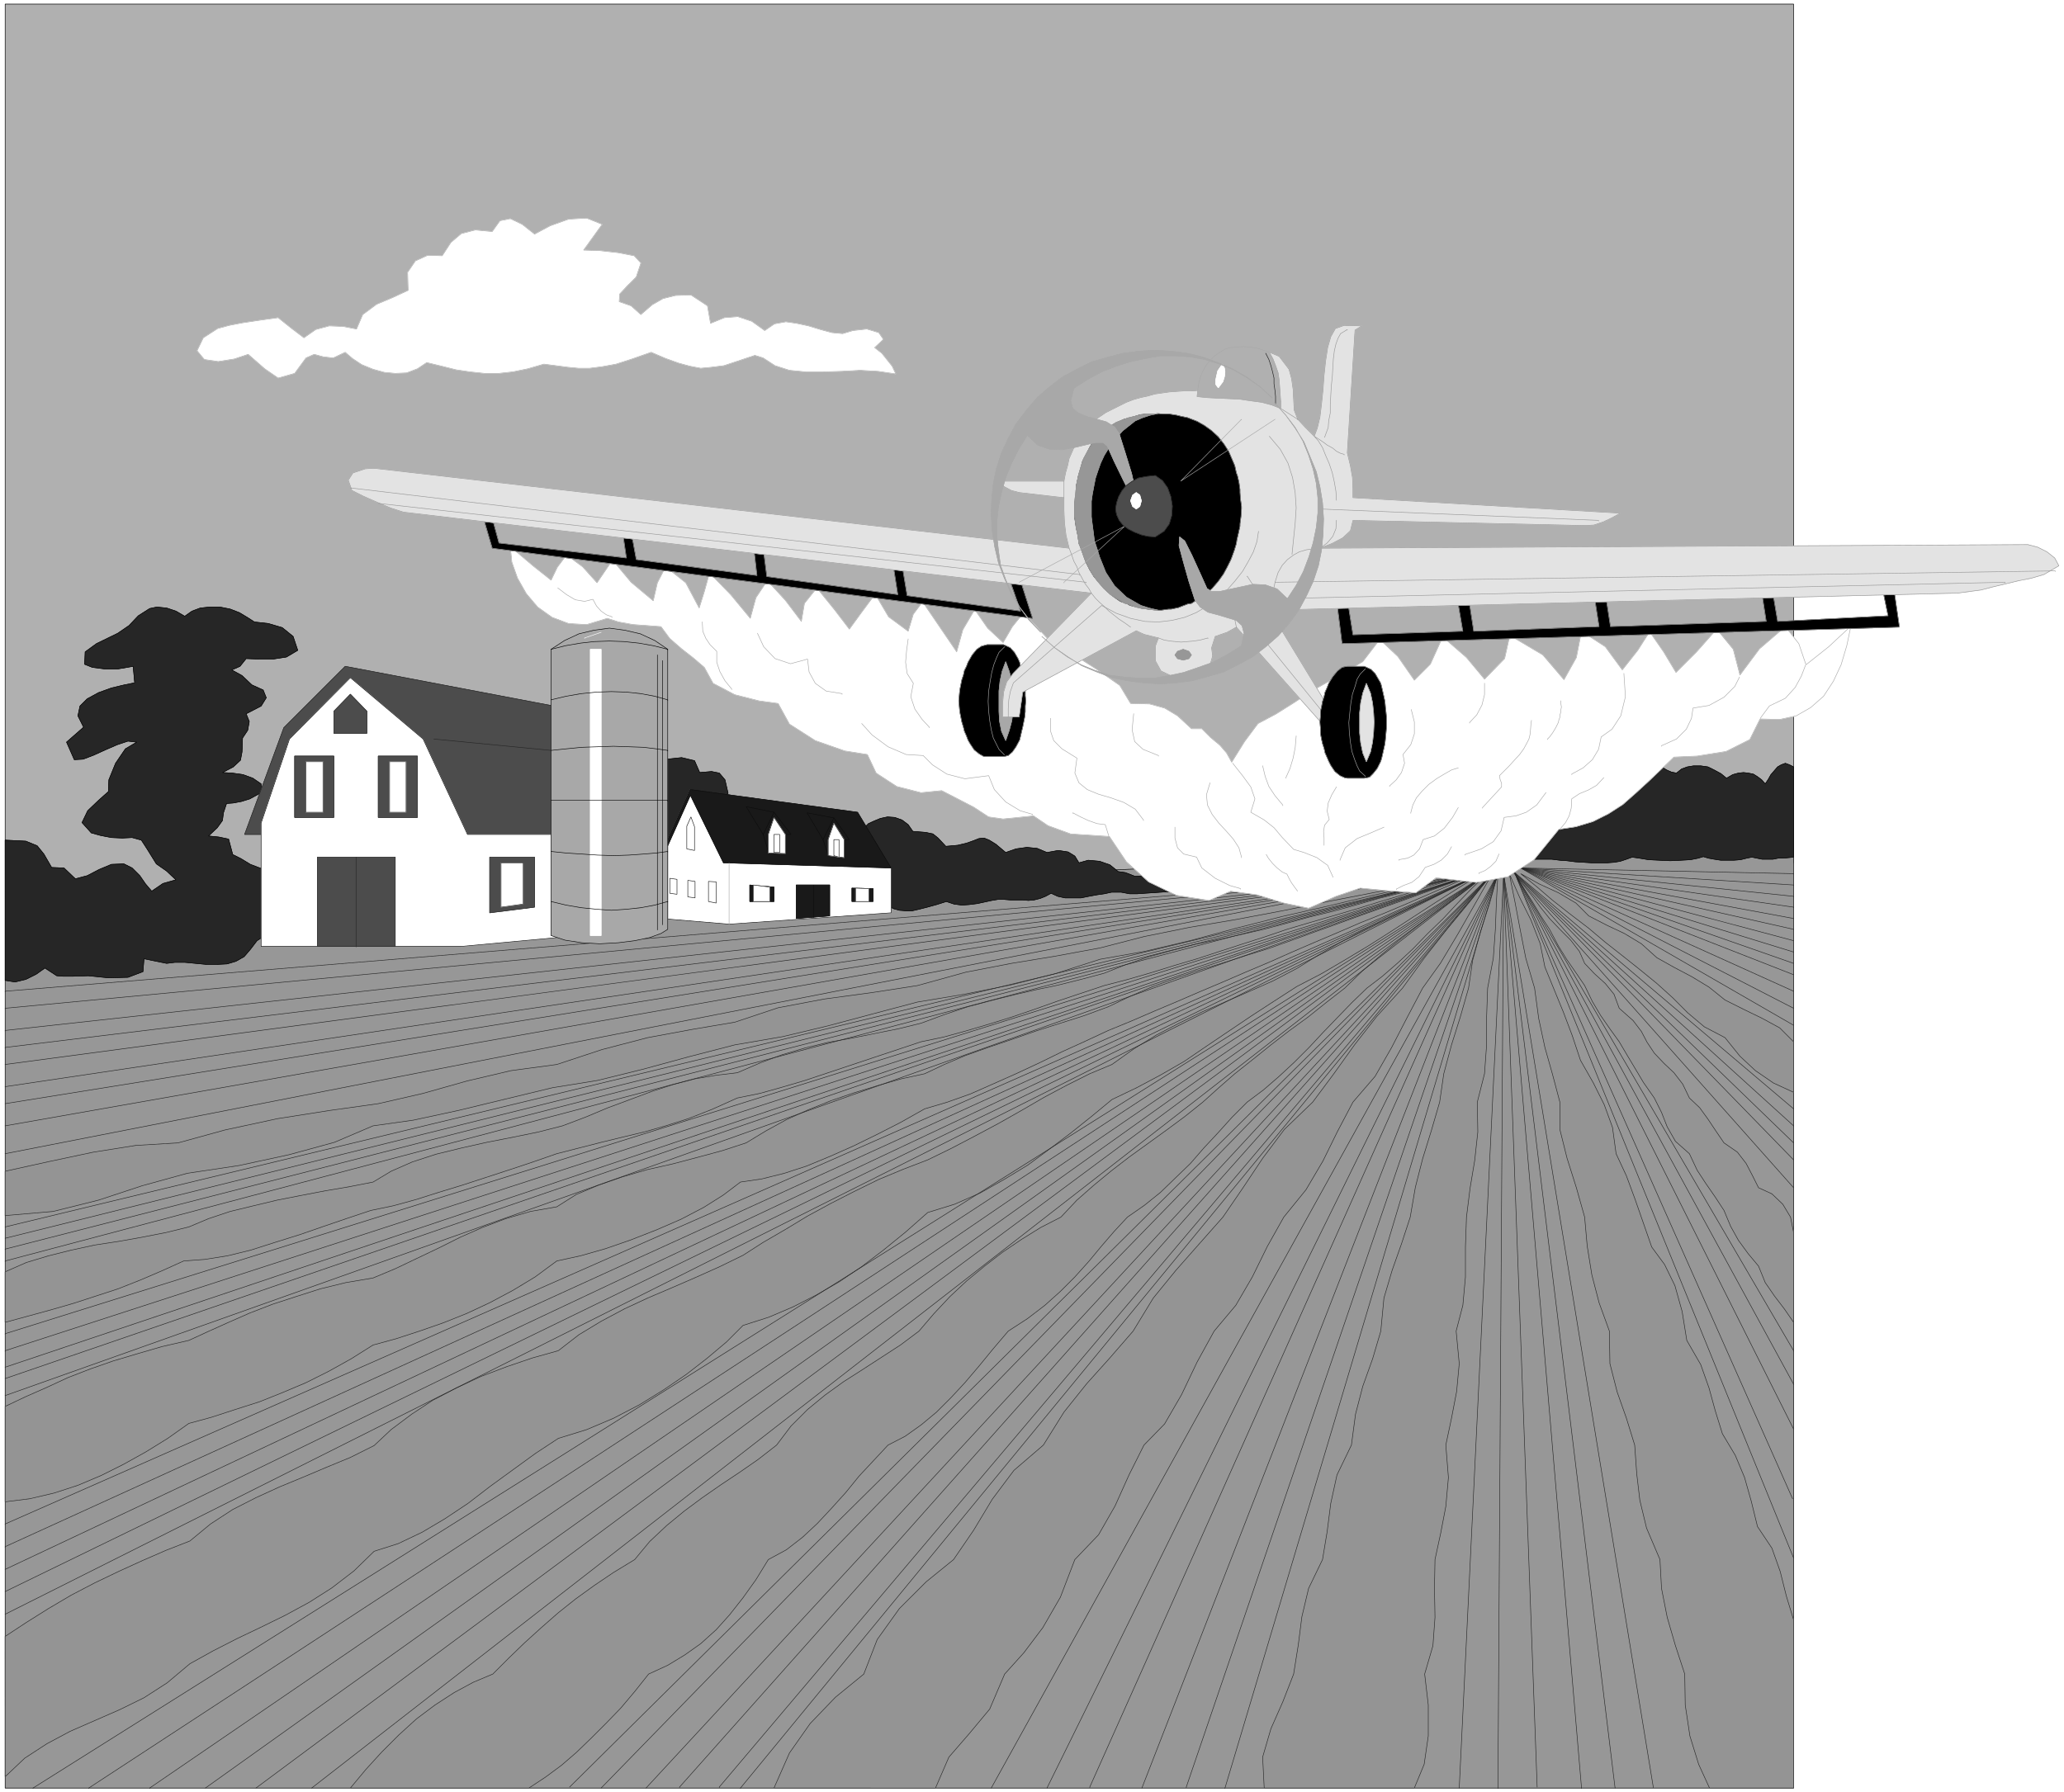
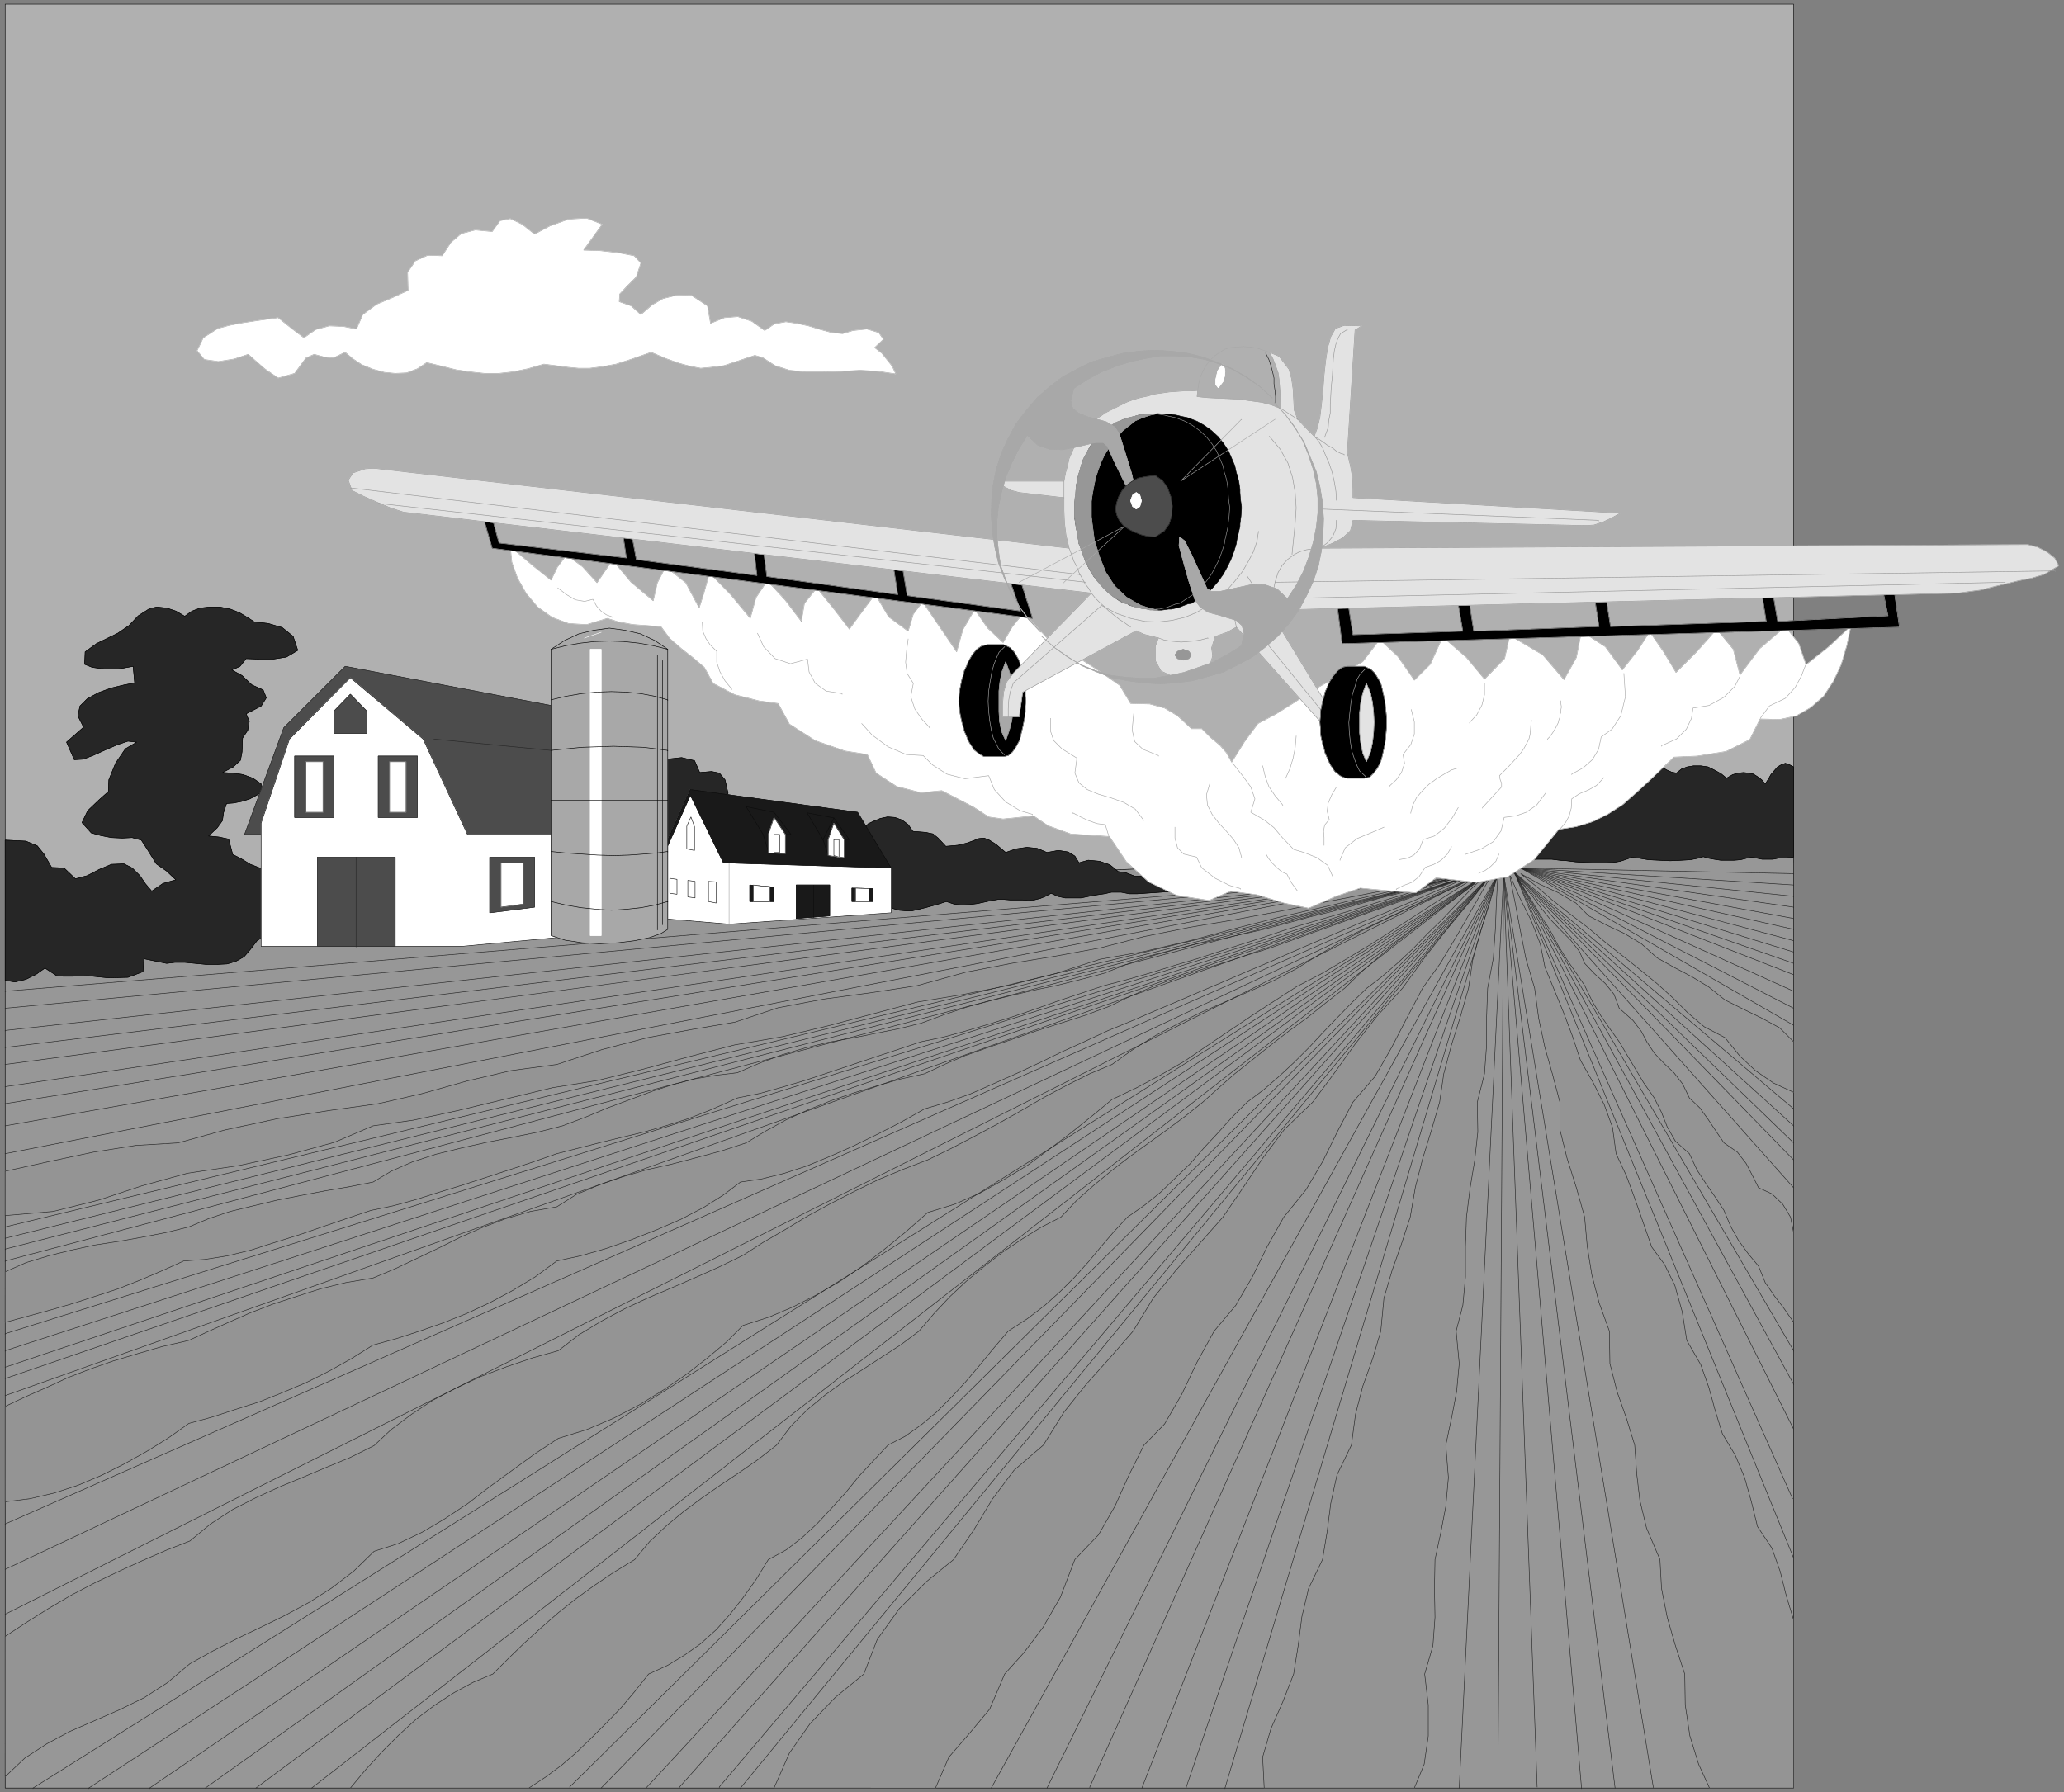
<svg xmlns="http://www.w3.org/2000/svg" width="3986.641" height="3462.318" viewBox="0 0 2989.981 2596.738">
  <rect x="0" y="0" width="2989.981" height="2596.738" fill="#808080" stroke="none" />
  <defs>
    <clipPath id="a">
      <path d="M0 2.73h2990V2600H0Zm0 0" />
    </clipPath>
    <clipPath id="b">
      <path d="M0 2.73h2989.98v2596.74H0Zm0 0" />
    </clipPath>
  </defs>
  <g clip-path="url(#a)" transform="translate(0 -2.73)">
-     <path style="fill:#fff;fill-opacity:1;fill-rule:nonzero;stroke:none" d="M0 2599.469h2989.98V2.73H0Zm0 0" />
-   </g>
+     </g>
  <g clip-path="url(#b)" transform="translate(0 -2.73)">
-     <path style="fill:#fff;fill-opacity:1;fill-rule:evenodd;stroke:#fff;stroke-width:.17;stroke-linecap:square;stroke-linejoin:bevel;stroke-miterlimit:10;stroke-opacity:1" d="M0 .5h661.5V575H0Zm0 0" transform="matrix(4.52 0 0 -4.52 0 2601.73)" />
-   </g>
+     </g>
  <path style="fill:#b0b0b0;fill-opacity:1;fill-rule:evenodd;stroke:#b0b0b0;stroke-width:.17;stroke-linecap:square;stroke-linejoin:bevel;stroke-miterlimit:10;stroke-opacity:1" d="m1.65 280.56 573.19 17.85v275.27H1.65Zm0 0" transform="matrix(4.52 0 0 -4.52 0 2599)" />
  <path style="fill:none;stroke:#000;stroke-width:.17;stroke-linecap:square;stroke-linejoin:bevel;stroke-miterlimit:10;stroke-opacity:1" d="m1.65 280.56 573.19 17.85v275.27H1.65Zm0 0" transform="matrix(4.52 0 0 -4.52 0 2599)" />
  <path style="fill:#979797;fill-opacity:1;fill-rule:evenodd;stroke:#979797;stroke-width:.17;stroke-linecap:square;stroke-linejoin:bevel;stroke-miterlimit:10;stroke-opacity:1" d="m1.65 280.56 573.19 25.13V1.82H1.65Zm0 0" transform="matrix(4.52 0 0 -4.52 0 2599)" />
  <path style="fill:none;stroke:#000;stroke-width:.17;stroke-linecap:square;stroke-linejoin:bevel;stroke-miterlimit:10;stroke-opacity:1" d="m1.65 280.56 573.19 25.13V1.82H1.65Zm0 0" transform="matrix(4.52 0 0 -4.52 0 2599)" />
  <path style="fill:#949494;fill-opacity:1;fill-rule:evenodd;stroke:#949494;stroke-width:.17;stroke-linecap:square;stroke-linejoin:bevel;stroke-miterlimit:10;stroke-opacity:1" d="m1.65 185.33 15.38 1.33 14.56 3.63 14.05 4.63 14.39 3.97 16.54 2.48 16.04 3.47 14.55 3.97 12.41 5.29 12.9 1.82 14.55 3.14 15.05 3.64 15.05 3.63 14.38 2.32 14.72 3.63 14.56 3.97 14.71 3.8 15.38 2.65 14.56 3.47 14.22 3.8 14.39 3.81 14.88 2.48 14.88 2.97 14.39 3.64 14.39 4.63 14.06 2.48 14.71 3.47 14.72 3.97 14.89 3.8 14.55 3.31 14.55 3.47 14.72 3.31 14.72 3.63-14.72-3.14-14.72-2.97-14.55-2.82-14.55-2.97-14.89-2.81-14.72-2.48-14.71-2.98-14.06-3.63-14.39-2.65-14.05-2.31-14.56-2.81-15.54-4.3-15.05-2.32-14.72-1.98-14.88-2.81-13.9-4.63-13.72-2.32-14.22-2.64-14.56-3.8-14.55-4.8-14.72-1.98-14.06-3.31-14.05-3.97-14.39-3.3-15.38-2.15-16.87-2.65-16.87-3.63-15.05-4.14-13.56-.82-13.56-2.15-14.05-2.98-14.23-3.14Zm0 0" transform="matrix(4.52 0 0 -4.52 0 2599)" />
  <path style="fill:none;stroke:#262626;stroke-width:.17;stroke-linecap:square;stroke-linejoin:bevel;stroke-miterlimit:10;stroke-opacity:1" d="m1.65 185.33 15.38 1.33 14.56 3.63 14.05 4.63 14.39 3.97 16.54 2.48 16.04 3.47 14.55 3.97 12.41 5.29 12.9 1.82 14.55 3.14 15.05 3.64 15.05 3.63 14.38 2.32 14.72 3.63 14.56 3.97 14.71 3.8 15.38 2.65 14.56 3.47 14.22 3.8 14.39 3.81 14.88 2.48 14.88 2.97 14.39 3.64 14.39 4.63 14.06 2.48 14.71 3.47 14.72 3.97 14.89 3.8 14.55 3.31 14.55 3.47 14.72 3.31 14.72 3.63-14.72-3.14-14.72-2.97-14.55-2.82-14.55-2.97-14.89-2.81-14.72-2.48-14.71-2.98-14.06-3.63-14.39-2.65-14.05-2.31-14.56-2.81-15.54-4.3-15.05-2.32-14.72-1.98-14.88-2.81-13.9-4.63-13.72-2.32-14.22-2.64-14.56-3.8-14.55-4.8-14.72-1.98-14.06-3.31-14.05-3.97-14.39-3.3-15.38-2.15-16.87-2.65-16.87-3.63-15.05-4.14-13.56-.82-13.56-2.15-14.05-2.98-14.23-3.14Zm0 0" transform="matrix(4.52 0 0 -4.52 0 2599)" />
  <path style="fill:#949494;fill-opacity:1;fill-rule:evenodd;stroke:#949494;stroke-width:.17;stroke-linecap:square;stroke-linejoin:bevel;stroke-miterlimit:10;stroke-opacity:1" d="m1.65 151.11 7.28 1.98 7.28 1.99 7.44 2.15 7.11 2.31 7.11 2.32 7.11 2.81 6.95 2.97 6.94 3.14 6.78.5 7.28 1.16 7.44 1.82 7.77 2.48 7.94 2.48 7.61 2.64 7.77 2.65 7.44 2.48 7.12 1.48 7.27 1.99 7.28 2.31 7.61 2.32 7.6 2.48 7.61 2.48 7.44 2.48 7.61 2.64 7.11 1.82 7.11 1.82 6.78 1.65 6.95 1.66 6.94 1.98 7.28 2.31 7.61 2.98 8.1 3.64 7.28 1.48 7.11 1.99 7.28 2.15 7.44 2.48 14.88 4.96 7.44 2.48 7.44 2.48 7.12 1.48 7.27 1.99 7.28 2.15 7.44 2.31 7.28 2.48 7.44 2.65 7.44 2.48 7.44 2.48 7.61 1.98 7.44 2.15 7.44 2.31 7.28 2.15 7.11 2.32 7.11 2.31 7.28 2.32 7.28 2.48 7.27 2.15 7.44 2.15 7.28 2.14 7.44 2.32 7.28 2.15 7.28 2.31 7.44 2.32 7.27 2.31-7.27-2.15-7.44-1.98-7.28-1.98-7.28-1.82-7.44-2.15-7.28-1.99-7.44-1.81-7.27-1.99-7.45-1.98-7.27-1.66-7.44-1.65-7.28-1.49-7.44-1.98-7.28-1.98-7.28-2.48-7.11-2.82-7.44-1.98-7.28-1.82-7.11-1.49-7.11-1.65-7.27-1.82-7.45-1.98-7.44-2.48-7.61-2.81-7.44-1.82-14.88-2.98-7.44-1.32-7.44-1.82-7.28-2.15-7.11-2.64-7.28-3.14-6.94-.83-6.79-1.16-6.94-1.82-6.62-2.14-7.11-2.65-7.11-2.64-7.11-2.98-7.44-2.81-7.77-1.98-8.11-1.66-8.43-1.65-8.1-1.82-8.11-1.98-7.61-2.48-6.78-2.98-5.78-3.47-7.61-1.49-7.77-1.32-7.78-1.49-7.6-1.49-7.61-1.82-7.44-1.81-6.95-2.32-6.28-2.64-7.44-1.82-7.61-1.49-7.44-1.32-7.61-1.16-7.61-1.65-7.27-1.82-7.12-2.15-6.78-2.98zm0 0" transform="matrix(4.52 0 0 -4.52 0 2599)" />
  <path style="fill:none;stroke:#262626;stroke-width:.17;stroke-linecap:square;stroke-linejoin:bevel;stroke-miterlimit:10;stroke-opacity:1" d="m1.65 151.11 7.28 1.98 7.28 1.99 7.44 2.15 7.11 2.31 7.11 2.32 7.11 2.81 6.95 2.97 6.94 3.14 6.78.5 7.28 1.16 7.44 1.82 7.77 2.48 7.94 2.48 7.61 2.64 7.77 2.65 7.44 2.48 7.12 1.48 7.27 1.99 7.28 2.31 7.61 2.32 7.6 2.48 7.61 2.48 7.44 2.48 7.61 2.64 7.11 1.82 7.11 1.82 6.78 1.65 6.95 1.66 6.94 1.98 7.28 2.31 7.61 2.98 8.1 3.64 7.28 1.48 7.11 1.99 7.28 2.15 7.44 2.48 14.88 4.96 7.44 2.48 7.44 2.48 7.12 1.48 7.27 1.99 7.28 2.15 7.44 2.31 7.28 2.48 7.44 2.65 7.44 2.48 7.44 2.48 7.61 1.98 7.44 2.15 7.44 2.31 7.28 2.15 7.11 2.32 7.11 2.31 7.28 2.32 7.28 2.48 7.27 2.15 7.44 2.15 7.28 2.14 7.44 2.32 7.28 2.15 7.28 2.31 7.44 2.32 7.27 2.31-7.27-2.15-7.44-1.98-7.28-1.98-7.28-1.82-7.44-2.15-7.28-1.99-7.44-1.81-7.27-1.99-7.45-1.98-7.27-1.66-7.44-1.65-7.28-1.49-7.44-1.98-7.28-1.98-7.28-2.48-7.11-2.82-7.44-1.98-7.28-1.82-7.11-1.49-7.11-1.65-7.27-1.82-7.45-1.98-7.44-2.48-7.61-2.81-7.44-1.82-14.88-2.98-7.44-1.32-7.44-1.82-7.28-2.15-7.11-2.64-7.28-3.14-6.94-.83-6.79-1.16-6.94-1.82-6.62-2.14-7.11-2.65-7.11-2.64-7.11-2.98-7.44-2.81-7.77-1.98-8.11-1.66-8.43-1.65-8.1-1.82-8.11-1.98-7.61-2.48-6.78-2.98-5.78-3.47-7.61-1.49-7.77-1.32-7.78-1.49-7.6-1.49-7.61-1.82-7.44-1.81-6.95-2.32-6.28-2.64-7.44-1.82-7.61-1.49-7.44-1.32-7.61-1.16-7.61-1.65-7.27-1.82-7.12-2.15-6.78-2.98zm0 0" transform="matrix(4.52 0 0 -4.52 0 2599)" />
  <path style="fill:#949494;fill-opacity:1;fill-rule:evenodd;stroke:#949494;stroke-width:.17;stroke-linecap:square;stroke-linejoin:bevel;stroke-miterlimit:10;stroke-opacity:1" d="m1.65 93.58 7.94.99 7.77 1.82 7.61 2.48 7.44 3.14 7.28 3.64 7.11 3.96 6.95 4.3 6.78 4.8 7.27 1.98 7.61 2.48 7.77 2.48 7.45 2.98 7.44 3.14 7.27 3.64 7.12 3.96 7.11 4.47 7.27 1.98 7.61 2.48 7.61 2.65 7.44 2.97 7.44 3.47 7.44 3.97 7.11 4.3 6.95 5.12 7.61 1.66 8.1 2.31 8.1 2.81 8.44 3.31 7.61 3.31 7.27 3.8 6.29 3.97 5.45 4.13 6.78.99 7.28 1.82 7.11 2.31 7.61 3.15 7.44 3.3 7.77 3.8 7.44 3.81 7.61 4.29 7.28 2.15 7.44 2.65 7.11 3.14 7.44 3.31 7.45 3.47 7.44 3.64 7.27 3.3 7.45 3.47 7.27 2.98 7.28 3.14 7.44 3.14 7.28 3.14 7.44 3.14 7.28 3.15 7.44 3.14 7.44 3.3 7.28 3.14 7.44 3.15 7.27 3.14 7.45 2.97 7.44 3.14 7.27 3.14 7.28 3.15 7.44 3.3-7.44-2.81-7.28-2.64-7.27-2.65-7.44-2.64-7.45-2.65-7.27-2.64-7.44-2.65-7.28-2.64-7.44-2.65-7.44-2.31-7.28-2.32-7.44-2.31-7.28-2.48-7.44-2.65-7.28-3.14-7.27-3.47-7.61-2.81-7.77-2.48-7.78-2.48-7.6-2.65-7.78-2.64-7.44-2.65-6.61-2.81-6.29-2.97-7.61-1.66-7.44-2.15-7.6-2.31-7.28-2.48-7.44-2.98-6.95-3.14-6.61-3.63-6.29-3.81-7.6-2.48-7.94-2.15-8.11-2.14-8.1-1.82-7.94-2.32-7.6-2.64-7.12-2.98-6.28-3.97-8.43-1.48-7.94-2.32-7.44-2.81-7.12-3.14-6.94-3.47-6.95-3.31-6.94-3.31-7.11-2.97-8.77-1.49-8.1-1.98-7.77-2.48-7.61-2.48-7.28-2.81-6.78-2.98-6.61-2.97-6.12-2.82-8.6-1.98-7.94-2.31-7.77-2.32-7.11-2.48-7.28-2.81-6.78-3.14-6.78-2.98-6.62-3.14zm0 0" transform="matrix(4.52 0 0 -4.52 0 2599)" />
  <path style="fill:none;stroke:#262626;stroke-width:.17;stroke-linecap:square;stroke-linejoin:bevel;stroke-miterlimit:10;stroke-opacity:1" d="m1.65 93.58 7.94.99 7.77 1.82 7.61 2.48 7.44 3.14 7.28 3.64 7.11 3.96 6.95 4.3 6.78 4.8 7.27 1.98 7.61 2.48 7.77 2.48 7.45 2.98 7.44 3.14 7.27 3.64 7.12 3.96 7.11 4.47 7.27 1.98 7.61 2.48 7.61 2.65 7.44 2.97 7.44 3.47 7.44 3.97 7.11 4.3 6.95 5.12 7.61 1.66 8.1 2.31 8.1 2.81 8.44 3.31 7.61 3.31 7.27 3.8 6.29 3.97 5.45 4.13 6.78.99 7.28 1.82 7.11 2.31 7.61 3.15 7.44 3.3 7.77 3.8 7.44 3.81 7.61 4.29 7.28 2.15 7.44 2.65 7.11 3.14 7.44 3.31 7.45 3.47 7.44 3.64 7.27 3.3 7.45 3.47 7.27 2.98 7.28 3.14 7.44 3.14 7.28 3.14 7.44 3.14 7.28 3.15 7.44 3.14 7.44 3.3 7.28 3.14 7.44 3.15 7.27 3.14 7.45 2.97 7.44 3.14 7.27 3.14 7.28 3.15 7.44 3.3-7.44-2.81-7.28-2.64-7.27-2.65-7.44-2.64-7.45-2.65-7.27-2.64-7.44-2.65-7.28-2.64-7.44-2.65-7.44-2.31-7.28-2.32-7.44-2.31-7.28-2.48-7.44-2.65-7.28-3.14-7.27-3.47-7.61-2.81-7.77-2.48-7.78-2.48-7.6-2.65-7.78-2.64-7.44-2.65-6.61-2.81-6.29-2.97-7.61-1.66-7.44-2.15-7.6-2.31-7.28-2.48-7.44-2.98-6.95-3.14-6.61-3.63-6.29-3.81-7.6-2.48-7.94-2.15-8.11-2.14-8.1-1.82-7.94-2.32-7.6-2.64-7.12-2.98-6.28-3.97-8.43-1.48-7.94-2.32-7.44-2.81-7.12-3.14-6.94-3.47-6.95-3.31-6.94-3.31-7.11-2.97-8.77-1.49-8.1-1.98-7.77-2.48-7.61-2.48-7.28-2.81-6.78-2.98-6.61-2.97-6.12-2.82-8.6-1.98-7.94-2.31-7.77-2.32-7.11-2.48-7.28-2.81-6.78-3.14-6.78-2.98-6.62-3.14zm0 0" transform="matrix(4.52 0 0 -4.52 0 2599)" />
  <path style="fill:#949494;fill-opacity:1;fill-rule:evenodd;stroke:#949494;stroke-width:.17;stroke-linecap:square;stroke-linejoin:bevel;stroke-miterlimit:10;stroke-opacity:1" d="m1.65 5.46 6.29 5.95 7.11 4.63 7.44 3.97 7.94 3.47 7.94 3.47 7.77 3.81 7.44 4.79 7.28 6.12 7.44 4.13 7.77 3.97 7.61 3.63 7.77 3.81 7.61 4.13 7.28 4.63 7.11 5.46 6.45 6.28 7.77 2.48 7.61 3.63 7.27 4.3 7.45 4.96 7.11 5.46 7.27 5.29 7.28 5.29 7.28 4.79 9.09 2.81 8.6 3.64 8.27 4.3 7.77 4.79 7.28 4.96 6.61 5.13 6.29 5.29 5.29 5.29 8.27 2.64 7.77 3.31 7.44 3.8 7.45 4.3 7.11 4.8 6.94 5.29 7.11 5.78 7.11 6.28 8.6 2.65 8.27 3.64 7.61 4.3 7.61 4.62 6.94 5.13 6.78 5.12 6.62 5.29 6.61 5.46 7.94 3.8 7.77 4.14 7.45 4.29 7.27 4.96 7.11 4.8 7.11 4.79 7.12 4.63 7.44 4.8 7.94 4.13 7.6 4.46 7.44 4.47 7.28 4.63 7.11 4.63 7.11 4.62 7.28 4.63 7.44 4.63-7.44-3.8-7.77-3.64-7.61-3.47-7.44-3.47-7.77-3.8-7.12-3.81-7.11-4.13-6.94-4.3-7.61-3.97-7.44-3.3-7.61-3.31-7.61-3.3-7.44-3.64-7.27-3.8-7.28-4.47-6.95-4.96-7.11-2.97-7.27-3.64-7.45-3.97-7.11-4.13-7.6-4.3-7.45-3.97-7.6-3.97-7.45-3.63-7.77-2.98-7.94-3.3-7.77-3.81-7.44-3.8-7.61-4.13-7.11-4.3-7.11-4.13-6.45-4.14-7.44-3.63-7.77-3.48-7.61-3.3-7.77-3.31-7.45-3.47-7.44-3.97-7.11-4.3-6.61-5.12-8.27-2.32-8.27-2.81-8.27-3.14-7.77-3.64-7.61-3.96-6.78-4.47-6.62-4.96-5.45-5.12-7.61-3.8-7.61-3.14-7.44-3.15-7.61-3.14-7.6-3.47-7.45-3.8-7.11-4.63-6.61-5.46-7.61-2.97-7.61-3.31-7.6-3.47-7.61-3.64-7.61-3.97-7.27-4.29-7.12-4.47-6.78-4.46zm0 0" transform="matrix(4.52 0 0 -4.52 0 2599)" />
  <path style="fill:none;stroke:#262626;stroke-width:.17;stroke-linecap:square;stroke-linejoin:bevel;stroke-miterlimit:10;stroke-opacity:1" d="m1.65 5.46 6.29 5.95 7.11 4.63 7.44 3.97 7.94 3.47 7.94 3.47 7.77 3.81 7.44 4.79 7.28 6.12 7.44 4.13 7.77 3.97 7.61 3.63 7.77 3.81 7.61 4.13 7.28 4.63 7.11 5.46 6.45 6.28 7.77 2.48 7.61 3.63 7.27 4.3 7.45 4.96 7.11 5.46 7.27 5.29 7.28 5.29 7.28 4.79 9.09 2.81 8.6 3.64 8.27 4.3 7.77 4.79 7.28 4.96 6.61 5.13 6.29 5.29 5.29 5.29 8.27 2.64 7.77 3.31 7.44 3.8 7.45 4.3 7.11 4.8 6.94 5.29 7.11 5.78 7.11 6.28 8.6 2.65 8.27 3.64 7.61 4.3 7.61 4.62 6.94 5.13 6.78 5.12 6.62 5.29 6.61 5.46 7.94 3.8 7.77 4.14 7.45 4.29 7.27 4.96 7.11 4.8 7.11 4.79 7.12 4.63 7.44 4.8 7.94 4.13 7.6 4.46 7.44 4.47 7.28 4.63 7.11 4.63 7.11 4.62 7.28 4.63 7.44 4.63-7.44-3.8-7.77-3.64-7.61-3.47-7.44-3.47-7.77-3.8-7.12-3.81-7.11-4.13-6.94-4.3-7.61-3.97-7.44-3.3-7.61-3.31-7.61-3.3-7.44-3.64-7.27-3.8-7.28-4.47-6.95-4.96-7.11-2.97-7.27-3.64-7.45-3.97-7.11-4.13-7.6-4.3-7.45-3.97-7.6-3.97-7.45-3.63-7.77-2.98-7.94-3.3-7.77-3.81-7.44-3.8-7.61-4.13-7.11-4.3-7.11-4.13-6.45-4.14-7.44-3.63-7.77-3.48-7.61-3.3-7.77-3.31-7.45-3.47-7.44-3.97-7.11-4.3-6.61-5.12-8.27-2.32-8.27-2.81-8.27-3.14-7.77-3.64-7.61-3.96-6.78-4.47-6.62-4.96-5.45-5.12-7.61-3.8-7.61-3.14-7.44-3.15-7.61-3.14-7.6-3.47-7.45-3.8-7.11-4.63-6.61-5.46-7.61-2.97-7.61-3.31-7.6-3.47-7.61-3.64-7.61-3.97-7.27-4.29-7.12-4.47-6.78-4.46zm0 0" transform="matrix(4.52 0 0 -4.52 0 2599)" />
  <path style="fill:#949494;fill-opacity:1;fill-rule:evenodd;stroke:#949494;stroke-width:.17;stroke-linecap:square;stroke-linejoin:bevel;stroke-miterlimit:10;stroke-opacity:1" d="m169.51 1.82 5.29 3.48 5.13 3.8 4.79 4.13 4.8 4.63 4.63 4.63 4.8 4.96 4.46 5.29 4.47 5.62 6.12 2.81 5.45 3.31 5.13 3.63 4.96 4.47 4.3 4.79 4.3 5.46 4.13 5.78 3.97 6.45 5.79 3.14 5.13 3.97 4.79 4.46 4.63 4.96 4.47 4.96 4.3 5.29 4.63 4.96 4.63 4.96 5.46 2.81 5.12 3.64 4.97 4.13 4.63 4.63 4.46 4.8 4.63 5.45 4.47 5.46 4.79 5.62 6.12 3.97 5.62 4.3 4.97 4.46 4.63 4.63 4.46 4.96 3.97 4.79 4.13 4.8 4.3 4.63 5.46 3.8 5.13 4.13 4.79 4.63 4.8 4.63 4.3 4.96 4.63 4.96 4.47 4.96 4.79 4.79 5.29 3.97 4.96 4.3 4.8 4.46 4.8 4.8 4.46 4.79 4.63 4.8 4.63 4.79 4.8 4.63 4.96 3.8 4.96 4.3 4.8 4.47 4.79 4.95 4.8 4.63 4.63 4.96 4.63 4.8 4.96 4.79-5.79-4.63-5.62-4.13-5.79-4.13-5.62-4.3-5.79-4.47-5.62-4.62-5.79-4.96-5.62-5.46-5.96-4.63-5.78-4.63-6.12-4.46-5.79-4.47-5.95-4.79-5.63-4.46-5.29-4.63-4.96-4.47-5.79-4.63-5.79-4.29-5.95-4.3-5.95-4.3-5.79-4.46-5.62-4.63-5.46-4.8-5.13-5.45-6.45-3.31-6.12-3.8-6.12-4.14-5.78-4.46-5.79-4.79-5.29-4.96-5.13-5.46-4.8-5.62-5.95-4.46-6.12-3.97-6.12-3.97-5.95-3.8-5.96-4.3-5.62-4.63-5.29-5.29-4.63-6.12-5.95-4.63-5.96-4.13-5.95-3.97-5.95-4.13-5.79-4.3-5.63-4.63-5.45-5.12-4.8-5.79-6.78-4.13-6.12-4.13-5.95-4.3-5.62-4.47-5.46-4.79-5.29-4.79-5.13-4.96-5.13-5.13-6.28-2.64-6.12-3.31-6.12-3.97-5.95-4.46-5.63-5.13-5.45-5.45-5.13-5.62-4.96-5.96Zm0 0" transform="matrix(4.52 0 0 -4.52 0 2599)" />
  <path style="fill:none;stroke:#262626;stroke-width:.17;stroke-linecap:square;stroke-linejoin:bevel;stroke-miterlimit:10;stroke-opacity:1" d="m169.51 1.82 5.29 3.48 5.13 3.8 4.79 4.13 4.8 4.63 4.63 4.63 4.8 4.96 4.46 5.29 4.47 5.62 6.12 2.81 5.45 3.31 5.13 3.63 4.96 4.47 4.3 4.79 4.3 5.46 4.13 5.78 3.97 6.45 5.79 3.14 5.13 3.97 4.79 4.46 4.63 4.96 4.47 4.96 4.3 5.29 4.63 4.96 4.63 4.96 5.46 2.81 5.12 3.64 4.97 4.13 4.63 4.63 4.46 4.8 4.63 5.45 4.47 5.46 4.79 5.62 6.12 3.97 5.62 4.3 4.97 4.46 4.63 4.63 4.46 4.96 3.97 4.79 4.13 4.8 4.3 4.63 5.46 3.8 5.13 4.13 4.79 4.63 4.8 4.63 4.3 4.96 4.63 4.96 4.47 4.96 4.79 4.79 5.29 3.97 4.96 4.3 4.8 4.46 4.8 4.8 4.46 4.79 4.63 4.8 4.63 4.79 4.8 4.63 4.96 3.8 4.96 4.3 4.8 4.47 4.79 4.95 4.8 4.63 4.63 4.96 4.63 4.8 4.96 4.79-5.79-4.63-5.62-4.13-5.79-4.13-5.62-4.3-5.79-4.47-5.62-4.62-5.79-4.96-5.62-5.46-5.96-4.63-5.78-4.63-6.12-4.46-5.79-4.47-5.95-4.79-5.63-4.46-5.29-4.63-4.96-4.47-5.79-4.63-5.79-4.29-5.95-4.3-5.95-4.3-5.79-4.46-5.62-4.63-5.46-4.8-5.13-5.45-6.45-3.31-6.12-3.8-6.12-4.14-5.78-4.46-5.79-4.79-5.29-4.96-5.13-5.46-4.8-5.62-5.95-4.46-6.12-3.97-6.12-3.97-5.95-3.8-5.96-4.3-5.62-4.63-5.29-5.29-4.63-6.12-5.95-4.63-5.96-4.13-5.95-3.97-5.95-4.13-5.79-4.3-5.63-4.63-5.45-5.12-4.8-5.79-6.78-4.13-6.12-4.13-5.95-4.3-5.62-4.47-5.46-4.79-5.29-4.79-5.13-4.96-5.13-5.13-6.28-2.64-6.12-3.31-6.12-3.97-5.95-4.46-5.63-5.13-5.45-5.45-5.13-5.62-4.96-5.96Zm0 0" transform="matrix(4.52 0 0 -4.52 0 2599)" />
  <path style="fill:#949494;fill-opacity:1;fill-rule:evenodd;stroke:#949494;stroke-width:.17;stroke-linecap:square;stroke-linejoin:bevel;stroke-miterlimit:10;stroke-opacity:1" d="m248.06 1.82 4.96 11.25 6.62 9.42 8.1 8.43 9.1 7.44 4.3 11.08 7.11 9.92 8.6 8.59 8.76 7.11 6.45 9.43 5.96 9.91 6.94 9.26 9.43 8.1 6.61 10.58 7.28 9.1 7.28 8.1 7.6 8.76 6.45 10.58 7.28 8.93 7.44 8.43 7.61 8.6 6.45 9.42 6.28 9.42 6.95 9.26 9.09 8.76 6.78 9.1 6.62 9.25 7.11 9.1 8.27 9.09 6.95 9.59 7.27 9.26 7.28 8.76 7.27 9.09-5.45-9.59-5.46-9.59-5.62-9.42-5.79-8.1-4.96-9.42-4.96-9.59-5.3-9.26-7.11-8.27-4.96-9.42-4.63-9.42-5.46-9.26-7.11-8.76-5.29-9.43-4.79-9.75-5.3-9.09-6.94-8.27-5.46-9.92-4.96-10.41-5.46-9.43-6.61-6.78-4.8-9.58-4.46-9.92-5.3-9.26-7.6-7.94-4.63-12.07-5.63-9.75-6.12-8.1-6.11-6.78-4.8-11.24-6.62-7.94-6.45-7.44-4.3-9.92zm0 0" transform="matrix(4.52 0 0 -4.52 0 2599)" />
  <path style="fill:none;stroke:#262626;stroke-width:.17;stroke-linecap:square;stroke-linejoin:bevel;stroke-miterlimit:10;stroke-opacity:1" d="m248.06 1.82 4.96 11.25 6.62 9.42 8.1 8.43 9.1 7.44 4.3 11.08 7.11 9.92 8.6 8.59 8.76 7.11 6.45 9.43 5.96 9.91 6.94 9.26 9.43 8.1 6.61 10.58 7.28 9.1 7.28 8.1 7.6 8.76 6.45 10.58 7.28 8.93 7.44 8.43 7.61 8.6 6.45 9.42 6.28 9.42 6.95 9.26 9.09 8.76 6.78 9.1 6.62 9.25 7.11 9.1 8.27 9.09 6.95 9.59 7.27 9.26 7.28 8.76 7.27 9.09-5.45-9.59-5.46-9.59-5.62-9.42-5.79-8.1-4.96-9.42-4.96-9.59-5.3-9.26-7.11-8.27-4.96-9.42-4.63-9.42-5.46-9.26-7.11-8.76-5.29-9.43-4.79-9.75-5.3-9.09-6.94-8.27-5.46-9.92-4.96-10.41-5.46-9.43-6.61-6.78-4.8-9.58-4.46-9.92-5.3-9.26-7.6-7.94-4.63-12.07-5.63-9.75-6.12-8.1-6.11-6.78-4.8-11.24-6.62-7.94-6.45-7.44-4.3-9.92zm0 0" transform="matrix(4.52 0 0 -4.52 0 2599)" />
  <path style="fill:#949494;fill-opacity:1;fill-rule:evenodd;stroke:#949494;stroke-width:.17;stroke-linecap:square;stroke-linejoin:bevel;stroke-miterlimit:10;stroke-opacity:1" d="m405.17 1.82-.5 9.92 2.65 9.1 3.8 8.59 3.48 8.93 1.48 9.26 1.16 9.09 2.15 9.09 4.47 9.26 1.48 8.93 1.16 9.09 1.99 9.1 4.63 9.58 1.32 9.92 2.32 8.93 3.14 8.76 2.64 8.93 1 10.58 2.64 8.93 2.98 8.43 2.81 8.6 1.65 9.59 2.32 9.09 2.81 9.09 2.65 9.09 1.32 9.1 2.48 9.25 2.81 8.93 2.65 9.26 1.32 8.93 2.48 9.09 2.98 9.26 2.64 9.42-.49-9.09-.33-8.76-.66-9.26-1.82-9.59-.33-9.26v-8.93l-.67-9.25-2.31-9.1.16-9.58-.99-9.1-1.49-8.93-1.15-9.25-.33-9.43v-9.75l-.83-9.09-2.15-8.27.99-10.41-.83-8.93-1.65-8.6-1.82-8.6.83-10.41-.83-9.26-1.65-8.6-1.82-8.43-.17-9.26.17-9.25-.66-9.1-2.65-9.09 1.16-9.92v-9.92l-1.32-9.09-3.15-7.61zm0 0" transform="matrix(4.52 0 0 -4.52 0 2599)" />
  <path style="fill:none;stroke:#262626;stroke-width:.17;stroke-linecap:square;stroke-linejoin:bevel;stroke-miterlimit:10;stroke-opacity:1" d="m405.17 1.82-.5 9.92 2.65 9.1 3.8 8.59 3.48 8.93 1.48 9.26 1.16 9.09 2.15 9.09 4.47 9.26 1.48 8.93 1.16 9.09 1.99 9.1 4.63 9.58 1.32 9.92 2.32 8.93 3.14 8.76 2.64 8.93 1 10.58 2.64 8.93 2.98 8.43 2.81 8.6 1.65 9.59 2.32 9.09 2.81 9.09 2.65 9.09 1.32 9.1 2.48 9.25 2.81 8.93 2.65 9.26 1.32 8.93 2.48 9.09 2.98 9.26 2.64 9.42-.49-9.09-.33-8.76-.66-9.26-1.82-9.59-.33-9.26v-8.93l-.67-9.25-2.31-9.1.16-9.58-.99-9.1-1.49-8.93-1.15-9.25-.33-9.43v-9.75l-.83-9.09-2.15-8.27.99-10.41-.83-8.93-1.65-8.6-1.82-8.6.83-10.41-.83-9.26-1.65-8.6-1.82-8.43-.17-9.26.17-9.25-.66-9.1-2.65-9.09 1.16-9.92v-9.92l-1.32-9.09-3.15-7.61zm0 0" transform="matrix(4.52 0 0 -4.52 0 2599)" />
  <path style="fill:#949494;fill-opacity:1;fill-rule:evenodd;stroke:#949494;stroke-width:.17;stroke-linecap:square;stroke-linejoin:bevel;stroke-miterlimit:10;stroke-opacity:1" d="m547.89 1.82-3.48 7.61-2.81 9.09-1.49 9.92-.16 9.92-2.98 9.09-2.64 9.1-1.82 9.25-.5 9.26-4.3 10.09-2.15 8.92-.99 8.44-.66 9.25-2.65 8.6-2.97 8.43-2.32 9.1-.17 10.41-3.3 9.09-2.32 8.93-1.49 9.26-.82 9.26-2.65 9.42-2.98 9.42-2.31 9.26v8.76l-2.32 8.77-2.48 8.76-1.98 9.26-1.32 9.75-2.82 9.59-1.82 9.26-1.65 8.76-1.82 9.09 3.31-7.6 3.64-7.28 2.97-7.6 1.49-7.44 2.98-7.28 2.98-7.27 2.81-7.44 2.64-7.93 4.14-7.28 3.47-6.94 2.65-7.28 1.15-8.43 3.31-7.11 2.81-7.6 2.65-7.61 2.65-7.6 4.13-5.62 3.31-6.78 2.31-8.27 1.49-9.26 4.47-7.77 2.64-7.44 1.99-7.27 2.31-7.44 4.14-6.94 2.97-7.11 2.15-7.61 1.99-8.1 4.63-6.94 2.64-7.44 1.99-7.94 2.31-7.6V1.82Zm0 0" transform="matrix(4.52 0 0 -4.52 0 2599)" />
  <path style="fill:none;stroke:#262626;stroke-width:.17;stroke-linecap:square;stroke-linejoin:bevel;stroke-miterlimit:10;stroke-opacity:1" d="m547.89 1.82-3.48 7.61-2.81 9.09-1.49 9.92-.16 9.92-2.98 9.09-2.64 9.1-1.82 9.25-.5 9.26-4.3 10.09-2.15 8.92-.99 8.44-.66 9.25-2.65 8.6-2.97 8.43-2.32 9.1-.17 10.41-3.3 9.09-2.32 8.93-1.49 9.26-.82 9.26-2.65 9.42-2.98 9.42-2.31 9.26v8.76l-2.32 8.77-2.48 8.76-1.98 9.26-1.32 9.75-2.82 9.59-1.82 9.26-1.65 8.76-1.82 9.09 3.31-7.6 3.64-7.28 2.97-7.6 1.49-7.44 2.98-7.28 2.98-7.27 2.81-7.44 2.64-7.93 4.14-7.28 3.47-6.94 2.65-7.28 1.15-8.43 3.31-7.11 2.81-7.6 2.65-7.61 2.65-7.6 4.13-5.62 3.31-6.78 2.31-8.27 1.49-9.26 4.47-7.77 2.64-7.44 1.99-7.27 2.31-7.44 4.14-6.94 2.97-7.11 2.15-7.61 1.99-8.1 4.63-6.94 2.64-7.44 1.99-7.94 2.31-7.6V1.82Zm0 0" transform="matrix(4.52 0 0 -4.52 0 2599)" />
  <path style="fill:#949494;fill-opacity:1;fill-rule:evenodd;stroke:#949494;stroke-width:.17;stroke-linecap:square;stroke-linejoin:bevel;stroke-miterlimit:10;stroke-opacity:1" d="m574.84 151.11-2.97 4.3-3.15 4.13-2.97 4.3-2.15 5.29-3.31 3.97-3.14 4.3-2.48 4.46-2.15 5.13-2.81 4.29-2.98 4.3-2.81 4.3-2.48 5.29-4.47 3.97-2.64 4.63-1.82 4.63-2.32 4.63-3.47 4.96-2.65 4.46-2.48 4.13-2.64 4.47-2.98 4.13-2.98 4.3-2.64 4.46-2.48 5.13-2.81 4.13-2.98 4.3-2.65 4.3-2.81 5.29-2.81 4.3-2.65 4.46-2.81 4.46-2.81 4.63 2.81-3.8 2.81-3.47 2.65-3.64 2.81-3.47 3.31-3.47 3.47-3.47 2.81-3.64 1.66-3.8 3.14-3.31 3.47-3.14 2.81-3.47 1.66-4.47 4.46-3.96 2.65-3.48 1.82-3.47 2.31-3.47 3.14-3.31 3.15-2.97 2.81-3.64 2.15-4.46 3.31-3.14 2.64-3.64 2.65-3.97 2.48-3.64 4.3-2.97 2.81-3.64 1.98-3.8 1.99-3.97 4.3-1.98 3.47-3.31 2.48-4.13.99-4.96zm0 0" transform="matrix(4.52 0 0 -4.52 0 2599)" />
  <path style="fill:none;stroke:#262626;stroke-width:.17;stroke-linecap:square;stroke-linejoin:bevel;stroke-miterlimit:10;stroke-opacity:1" d="m574.84 151.11-2.97 4.3-3.15 4.13-2.97 4.3-2.15 5.29-3.31 3.97-3.14 4.3-2.48 4.46-2.15 5.13-2.81 4.29-2.98 4.3-2.81 4.3-2.48 5.29-4.47 3.97-2.64 4.63-1.82 4.63-2.32 4.63-3.47 4.96-2.65 4.46-2.48 4.13-2.64 4.47-2.98 4.13-2.98 4.3-2.64 4.46-2.48 5.13-2.81 4.13-2.98 4.3-2.65 4.3-2.81 5.29-2.81 4.3-2.65 4.46-2.81 4.46-2.81 4.63 2.81-3.8 2.81-3.47 2.65-3.64 2.81-3.47 3.31-3.47 3.47-3.47 2.81-3.64 1.66-3.8 3.14-3.31 3.47-3.14 2.81-3.47 1.66-4.47 4.46-3.96 2.65-3.48 1.82-3.47 2.31-3.47 3.14-3.31 3.15-2.97 2.81-3.64 2.15-4.46 3.31-3.14 2.64-3.64 2.65-3.97 2.48-3.64 4.3-2.97 2.81-3.64 1.98-3.8 1.99-3.97 4.3-1.98 3.47-3.31 2.48-4.13.99-4.96zm0 0" transform="matrix(4.52 0 0 -4.52 0 2599)" />
  <path style="fill:#949494;fill-opacity:1;fill-rule:evenodd;stroke:#949494;stroke-width:.17;stroke-linecap:square;stroke-linejoin:bevel;stroke-miterlimit:10;stroke-opacity:1" d="m574.84 224.85-6.45 2.97-5.78 3.97-4.97 4.63-4.79 5.95-6.62 3.47-5.29 4.46-4.79 4.8-5.13 4.63-5.46 4.46-5.62 4.47-5.46 4.29-5.29 4.47-6.28 4.79-5.46 4.3-4.8 4.13-5.29 4.3 5.95-3.3 6.12-2.81 5.63-3.31 4.13-4.13 5.79-2.98 5.62-2.65 5.46-3.3 4.96-4.47 5.62-3.14 5.62-2.97 5.46-3.31 5.13-4.13 5.95-2.98 5.79-2.81 5.79-3.14 4.46-4.46zm0 0" transform="matrix(4.52 0 0 -4.52 0 2599)" />
  <path style="fill:none;stroke:#262626;stroke-width:.17;stroke-linecap:square;stroke-linejoin:bevel;stroke-miterlimit:10;stroke-opacity:1" d="m574.84 224.85-6.45 2.97-5.78 3.97-4.97 4.63-4.79 5.95-6.62 3.47-5.29 4.46-4.79 4.8-5.13 4.63-5.46 4.46-5.62 4.47-5.46 4.29-5.29 4.47-6.28 4.79-5.46 4.3-4.8 4.13-5.29 4.3 5.95-3.3 6.12-2.81 5.63-3.31 4.13-4.13 5.79-2.98 5.62-2.65 5.46-3.3 4.96-4.47 5.62-3.14 5.62-2.97 5.46-3.31 5.13-4.13 5.95-2.98 5.79-2.81 5.79-3.14 4.46-4.46zM467.68 1.82l14.22 293.12L529.86 2.15v-.16" transform="matrix(4.52 0 0 -4.52 0 2599)" />
  <path style="fill:none;stroke:#262626;stroke-width:.17;stroke-linecap:square;stroke-linejoin:bevel;stroke-miterlimit:10;stroke-opacity:1" d="M517.62 1.82 481.9 294.94 480.08 1.82v-.16" transform="matrix(4.52 0 0 -4.52 0 2599)" />
  <path style="fill:none;stroke:#262626;stroke-width:.17;stroke-linecap:square;stroke-linejoin:bevel;stroke-miterlimit:10;stroke-opacity:1" d="M492.65 2.15 481.9 294.94 506.87 1.82v-.16m67.97 73.9-89.3 219.38 89.3-152.92v-.17" transform="matrix(4.52 0 0 -4.52 0 2599)" />
  <path style="fill:none;stroke:#262626;stroke-width:.17;stroke-linecap:square;stroke-linejoin:bevel;stroke-miterlimit:10;stroke-opacity:1" d="m574.51 94.57-88.97 200.37 89.3-163.67v-.16" transform="matrix(4.52 0 0 -4.52 0 2599)" />
  <path style="fill:none;stroke:#262626;stroke-width:.17;stroke-linecap:square;stroke-linejoin:bevel;stroke-miterlimit:10;stroke-opacity:1" d="m574.84 116.89-89.3 178.05v-.16" transform="matrix(4.52 0 0 -4.52 0 2599)" />
  <path style="fill:none;stroke:#262626;stroke-width:.17;stroke-linecap:square;stroke-linejoin:bevel;stroke-miterlimit:10;stroke-opacity:1" d="m574.84 194.26-91.12 102.5 91.12-77.21v-.16" transform="matrix(4.52 0 0 -4.52 0 2599)" />
  <path style="fill:none;stroke:#262626;stroke-width:.17;stroke-linecap:square;stroke-linejoin:bevel;stroke-miterlimit:10;stroke-opacity:1" d="m574.84 203.19-91.12 93.57 91.12-82.66v-.17" transform="matrix(4.52 0 0 -4.52 0 2599)" />
  <path style="fill:none;stroke:#262626;stroke-width:.17;stroke-linecap:square;stroke-linejoin:bevel;stroke-miterlimit:10;stroke-opacity:1" d="m574.84 208.64-91.12 88.12v-.16m91.12-50.26-87.48 50.42 87.48-1.82v-.16" transform="matrix(4.52 0 0 -4.52 0 2599)" />
  <path style="fill:none;stroke:#262626;stroke-width:.17;stroke-linecap:square;stroke-linejoin:bevel;stroke-miterlimit:10;stroke-opacity:1" d="m574.84 251.79-87.48 44.97 87.48-5.45v-.17" transform="matrix(4.52 0 0 -4.52 0 2599)" />
  <path style="fill:none;stroke:#262626;stroke-width:.17;stroke-linecap:square;stroke-linejoin:bevel;stroke-miterlimit:10;stroke-opacity:1" d="m574.84 257.25-87.48 39.51 87.48-9.09v-.17" transform="matrix(4.52 0 0 -4.52 0 2599)" />
  <path style="fill:none;stroke:#262626;stroke-width:.17;stroke-linecap:square;stroke-linejoin:bevel;stroke-miterlimit:10;stroke-opacity:1" d="m574.84 262.54-87.48 34.22 87.48-12.56v-.17" transform="matrix(4.52 0 0 -4.52 0 2599)" />
  <path style="fill:none;stroke:#262626;stroke-width:.17;stroke-linecap:square;stroke-linejoin:bevel;stroke-miterlimit:10;stroke-opacity:1" d="m574.84 266.18-87.48 30.58 87.48-16.2v-.17" transform="matrix(4.52 0 0 -4.52 0 2599)" />
  <path style="fill:none;stroke:#262626;stroke-width:.17;stroke-linecap:square;stroke-linejoin:bevel;stroke-miterlimit:10;stroke-opacity:1" d="m574.84 269.81-87.48 26.95 87.48-19.67v-.17" transform="matrix(4.52 0 0 -4.52 0 2599)" />
  <path style="fill:none;stroke:#262626;stroke-width:.17;stroke-linecap:square;stroke-linejoin:bevel;stroke-miterlimit:10;stroke-opacity:1" d="m574.84 273.45-87.48 23.31v-.16M317.69 1.82l162.39 293.12L392.6 1.82v-.16" transform="matrix(4.52 0 0 -4.52 0 2599)" />
  <path style="fill:none;stroke:#262626;stroke-width:.17;stroke-linecap:square;stroke-linejoin:bevel;stroke-miterlimit:10;stroke-opacity:1" d="m335.55 1.82 144.53 293.12L380.2 2.15v-.16" transform="matrix(4.52 0 0 -4.52 0 2599)" />
  <path style="fill:none;stroke:#262626;stroke-width:.17;stroke-linecap:square;stroke-linejoin:bevel;stroke-miterlimit:10;stroke-opacity:1" d="m365.97 1.82 114.11 293.12L349.27 2.15v-.16m-166.7.16 295.69 292.79L237.31 1.82v-.16" transform="matrix(4.52 0 0 -4.52 0 2599)" />
  <path style="fill:none;stroke:#262626;stroke-width:.17;stroke-linecap:square;stroke-linejoin:bevel;stroke-miterlimit:10;stroke-opacity:1" d="m192.66 1.82 285.6 293.12L230.53 2.15v-.16M99.89 1.82l376.72 293.12L10.58 1.82v-.16" transform="matrix(4.52 0 0 -4.52 0 2599)" />
  <path style="fill:none;stroke:#262626;stroke-width:.17;stroke-linecap:square;stroke-linejoin:bevel;stroke-miterlimit:10;stroke-opacity:1" d="m82.03 1.82 394.58 293.12L28.44 1.82v-.16" transform="matrix(4.52 0 0 -4.52 0 2599)" />
  <path style="fill:none;stroke:#262626;stroke-width:.17;stroke-linecap:square;stroke-linejoin:bevel;stroke-miterlimit:10;stroke-opacity:1" d="m65.82 1.82 410.79 293.12L47.96 1.82v-.16M1.65 57.54l473.14 237.4L1.65 86.47v-.17" transform="matrix(4.52 0 0 -4.52 0 2599)" />
-   <path style="fill:none;stroke:#262626;stroke-width:.17;stroke-linecap:square;stroke-linejoin:bevel;stroke-miterlimit:10;stroke-opacity:1" d="m1.65 64.81 473.14 230.13L1.65 79.2v-.17" transform="matrix(4.52 0 0 -4.52 0 2599)" />
  <path style="fill:none;stroke:#262626;stroke-width:.17;stroke-linecap:square;stroke-linejoin:bevel;stroke-miterlimit:10;stroke-opacity:1" d="m1.65 71.92 473.14 223.02v-.16M1.65 127.63l471.32 167.31L1.65 147.47v-.16" transform="matrix(4.52 0 0 -4.52 0 2599)" />
  <path style="fill:none;stroke:#262626;stroke-width:.17;stroke-linecap:square;stroke-linejoin:bevel;stroke-miterlimit:10;stroke-opacity:1" d="m1.65 133.09 471.32 161.85L1.65 142.02v-.17" transform="matrix(4.52 0 0 -4.52 0 2599)" />
  <path style="fill:none;stroke:#262626;stroke-width:.17;stroke-linecap:square;stroke-linejoin:bevel;stroke-miterlimit:10;stroke-opacity:1" d="m1.65 136.73 471.32 158.21v-.16M1.65 181.7l469.5 113.24L1.65 170.78v-.16" transform="matrix(4.52 0 0 -4.52 0 2599)" />
  <path style="fill:none;stroke:#262626;stroke-width:.17;stroke-linecap:square;stroke-linejoin:bevel;stroke-miterlimit:10;stroke-opacity:1" d="m1.65 178.06 469.5 116.88L1.65 174.59v-.17m0 30.75 458.92 89.77L1.65 257.25v-.17" transform="matrix(4.52 0 0 -4.52 0 2599)" />
  <path style="fill:none;stroke:#262626;stroke-width:.17;stroke-linecap:square;stroke-linejoin:bevel;stroke-miterlimit:10;stroke-opacity:1" d="m1.65 214.1 458.92 80.84L1.65 251.79v-.16" transform="matrix(4.52 0 0 -4.52 0 2599)" />
  <path style="fill:none;stroke:#262626;stroke-width:.17;stroke-linecap:square;stroke-linejoin:bevel;stroke-miterlimit:10;stroke-opacity:1" d="m1.65 221.21 458.92 73.73L1.65 244.68v-.16" transform="matrix(4.52 0 0 -4.52 0 2599)" />
  <path style="fill:none;stroke:#262626;stroke-width:.17;stroke-linecap:square;stroke-linejoin:bevel;stroke-miterlimit:10;stroke-opacity:1" d="m1.65 226.66 458.92 68.28L1.65 239.23v-.17" transform="matrix(4.52 0 0 -4.52 0 2599)" />
  <path style="fill:none;stroke:#262626;stroke-width:.17;stroke-linecap:square;stroke-linejoin:bevel;stroke-miterlimit:10;stroke-opacity:1" d="m1.65 233.77 458.92 61.17v-.16M207.05 1.82l271.21 293.12L217.8 2.15v-.16" transform="matrix(4.52 0 0 -4.52 0 2599)" />
  <path style="fill:#262626;fill-opacity:1;fill-rule:evenodd;stroke:#262626;stroke-width:.17;stroke-linecap:square;stroke-linejoin:bevel;stroke-miterlimit:10;stroke-opacity:1" d="m1.65 305.69 6.62-.33 3.64-1.49 2.15-2.65 2.48-4.29 3.97-.17 3.63-3.47 3.81.99 3.8 1.98 3.97 1.66 3.97.16 2.65-1.32 2.48-2.48 1.82-2.64 1.98-2.32 3.64 2.48 4.13 1.16-2.97 2.81-3.31 2.31-2.98 4.8-1.82 2.81-2.97.82-3.15-.16-3.47.16-3.47.67-2.98.82-2.98 3.31 1.82 3.8 3.64 3.47 2.98 2.65.16 3.8 2.15 5.29 3.15 4.63 3.63 2.15-2.81.33-3.47-1.16-3.8-1.65-3.64-1.65-3.47-1.33-2.82-.16-2.48 5.62 5.46 4.79-1.82 3.64.66 3.14 2.32 2.32 3.64 1.98 4.13 1.49 4.14.99 3.3.66-.49 5.29-4.8-.82h-4.46l-3.81.49-2.48.99.17 3.97 3.64 2.65 6.78 3.3 3.63 2.48 2.98 3.14 3.64 2.32 2.31.49 3.15-.33 2.97-.99 2.81-1.65 2.32 1.65 2.65.99 2.97.33h3.31l3.31-.66 2.97-1.15 2.48-1.49 2.32-1.49 4.47-.5 4.46-1.32 3.47-2.81 1.49-4.46-3.64-2.15-4.3-.66h-4.46l-4.14.16-1.98-2.48-2.65-1.16 3.31-1.81 3.14-2.98 3.64-1.65.99-2.48-1.65-2.65-4.8-2.48 1-2.48-.5-2.81-1.65-2.48-.17-4.46-.5-2.65-2.31-2.15-3.47-1.81 3.14-.17 3.47-.5 3.14-1.15 2.65-1.82v-2.81l-3.64-1.99-2.64-.82-2.65-.5-2.15-.16-.99-2.98-.33-2.48-1.66-2.31-2.81-2.65 3.31-.33 3.14-.66 1.32-4.96 2.65-1.32 2.98-1.82 3.47-1.32 1.49-21.33-2.81-1.82-2.15-2.81-1.99-2.31-2.64-1.49-2.81-.83-3.15-.16h-3.47l-3.47.33-3.48.33h-3.14l-2.64-.33-7.28 1.48-.33-4.13-4.8-1.82-6.28-.16-6.45.66-5.13-.17h-2.81l-2.15.17-3.8 2.48-2.81-1.99-3.31-1.65-3.47-.83-3.15.5zm0 0" transform="matrix(4.52 0 0 -4.52 0 2599)" />
  <path style="fill:none;stroke:#000;stroke-width:.17;stroke-linecap:square;stroke-linejoin:bevel;stroke-miterlimit:10;stroke-opacity:1" d="m1.65 305.69 6.62-.33 3.64-1.49 2.15-2.65 2.48-4.29 3.97-.17 3.63-3.47 3.81.99 3.8 1.98 3.97 1.66 3.97.16 2.65-1.32 2.48-2.48 1.82-2.64 1.98-2.32 3.64 2.48 4.13 1.16-2.97 2.81-3.31 2.31-2.98 4.8-1.82 2.81-2.97.82-3.15-.16-3.47.16-3.47.67-2.98.82-2.98 3.31 1.82 3.8 3.64 3.47 2.98 2.65.16 3.8 2.15 5.29 3.15 4.63 3.63 2.15-2.81.33-3.47-1.16-3.8-1.65-3.64-1.65-3.47-1.33-2.82-.16-2.48 5.62 5.46 4.79-1.82 3.64.66 3.14 2.32 2.32 3.64 1.98 4.13 1.49 4.14.99 3.3.66-.49 5.29-4.8-.82h-4.46l-3.81.49-2.48.99.17 3.97 3.64 2.65 6.78 3.3 3.63 2.48 2.98 3.14 3.64 2.32 2.31.49 3.15-.33 2.97-.99 2.81-1.65 2.32 1.65 2.65.99 2.97.33h3.31l3.31-.66 2.97-1.15 2.48-1.49 2.32-1.49 4.47-.5 4.46-1.32 3.47-2.81 1.49-4.46-3.64-2.15-4.3-.66h-4.46l-4.14.16-1.98-2.48-2.65-1.16 3.31-1.81 3.14-2.98 3.64-1.65.99-2.48-1.65-2.65-4.8-2.48 1-2.48-.5-2.81-1.65-2.48-.17-4.46-.5-2.65-2.31-2.15-3.47-1.81 3.14-.17 3.47-.5 3.14-1.15 2.65-1.82v-2.81l-3.64-1.99-2.64-.82-2.65-.5-2.15-.16-.99-2.98-.33-2.48-1.66-2.31-2.81-2.65 3.31-.33 3.14-.66 1.32-4.96 2.65-1.32 2.98-1.82 3.47-1.32 1.49-21.33-2.81-1.82-2.15-2.81-1.99-2.31-2.64-1.49-2.81-.83-3.15-.16h-3.47l-3.47.33-3.48.33h-3.14l-2.64-.33-7.28 1.48-.33-4.13-4.8-1.82-6.28-.16-6.45.66-5.13-.17h-2.81l-2.15.17-3.8 2.48-2.81-1.99-3.31-1.65-3.47-.83-3.15.5zm0 0" transform="matrix(4.52 0 0 -4.52 0 2599)" />
  <path style="fill:#262626;fill-opacity:1;fill-rule:evenodd;stroke:#262626;stroke-width:.17;stroke-linecap:square;stroke-linejoin:bevel;stroke-miterlimit:10;stroke-opacity:1" d="m233.34 320.73-.99 4.3-1.82 2.15-2.48.5-3.8-.33-1.66 3.8-4.13.99-4.63-.5-3.8-.33.66-35.05zm0 0" transform="matrix(4.52 0 0 -4.52 0 2599)" />
  <path style="fill:none;stroke:#000;stroke-width:.17;stroke-linecap:square;stroke-linejoin:bevel;stroke-miterlimit:10;stroke-opacity:1" d="m233.34 320.73-.99 4.3-1.82 2.15-2.48.5-3.8-.33-1.66 3.8-4.13.99-4.63-.5-3.8-.33.66-35.05zm0 0" transform="matrix(4.52 0 0 -4.52 0 2599)" />
  <path style="fill:#262626;fill-opacity:1;fill-rule:evenodd;stroke:#262626;stroke-width:.17;stroke-linecap:square;stroke-linejoin:bevel;stroke-miterlimit:10;stroke-opacity:1" d="m277.17 309.82 1.16 1.16 1.82.83 1.98.82 2.32.5 2.31-.17 2.32-.82 1.98-1.49 1.49-2.15 4.13-.33 2.32-.5 1.65-1.32 2.48-2.65 3.81.34 2.81.66 2.31.82 1.66.66 1.65.17 1.65-.66 2.15-1.32 3.15-2.65 3.3 1.16 3.48.49 3.3-.33 3.15-1.32 3.63.66 3.15-.49 2.15-1.33 1.32-2.15 2.98.83 3.63-.33 3.31-1.16 2.65-2.15 2.31-.33 2.98-1.15 4.46.16 8.6-4.96-12.23-.83h-2.48l-2.65.5h-3.14l-2.32-.5-2.31-.33-2.65-.49-2.48-.5h-5.13l-2.31.5-2.15.99-1.82-.99-1.65-.66-1.99-.5-1.82-.16-1.82.16h-3.97l-1.98.17h-1.98l-1.99-.33-2.31-.5-2.32-.5-2.65-.33-2.31-.16-2.48.33-2.48.82-3.14-.99-2.98-.82-2.65-.67-2.15-.49h-2.15l-1.98.16-1.82.5-1.65.83zm0 0" transform="matrix(4.52 0 0 -4.52 0 2599)" />
  <path style="fill:none;stroke:#000;stroke-width:.17;stroke-linecap:square;stroke-linejoin:bevel;stroke-miterlimit:10;stroke-opacity:1" d="m277.17 309.82 1.16 1.16 1.82.83 1.98.82 2.32.5 2.31-.17 2.32-.82 1.98-1.49 1.49-2.15 4.13-.33 2.32-.5 1.65-1.32 2.48-2.65 3.81.34 2.81.66 2.31.82 1.66.66 1.65.17 1.65-.66 2.15-1.32 3.15-2.65 3.3 1.16 3.48.49 3.3-.33 3.15-1.32 3.63.66 3.15-.49 2.15-1.33 1.32-2.15 2.98.83 3.63-.33 3.31-1.16 2.65-2.15 2.31-.33 2.98-1.15 4.46.16 8.6-4.96-12.23-.83h-2.48l-2.65.5h-3.14l-2.32-.5-2.31-.33-2.65-.49-2.48-.5h-5.13l-2.31.5-2.15.99-1.82-.99-1.65-.66-1.99-.5-1.82-.16-1.82.16h-3.97l-1.98.17h-1.98l-1.99-.33-2.31-.5-2.32-.5-2.65-.33-2.31-.16-2.48.33-2.48.82-3.14-.99-2.98-.82-2.65-.67-2.15-.49h-2.15l-1.98.16-1.82.5-1.65.83zm0 0" transform="matrix(4.52 0 0 -4.52 0 2599)" />
  <path style="fill:#262626;fill-opacity:1;fill-rule:evenodd;stroke:#262626;stroke-width:.17;stroke-linecap:square;stroke-linejoin:bevel;stroke-miterlimit:10;stroke-opacity:1" d="m574.84 329.16-1.32.67-1.32.49-1.33-.49-1.15-.67-2.15-2.48-.83-1.48-.99-1.49-1.16 1.32-1.32.99-1.33.83-1.65.33-1.49.17-1.65-.17-1.82-.5-1.99-1.15-1.81 1.48-2.15 1.16-1.99.99-2.31.33h-2.32l-1.98-.33-1.82-.66-1.66-1.32-1.65.33-1.49.66-1.65.99-1.66.5-1.98.5-1.99-.33-2.15-.67-39.19-30.75 2.15.83 2.32.17 2.31.16h4.96l2.65-.33 2.31-.16 2.65-.34 2.65-.16 2.64-.17h4.8l2.31.17 1.99.33 1.98.66 1.82.66 2.32-.33 2.97-.49 3.48-.17 3.47-.16 3.47.16 2.98.17 2.48.49 1.65.5 1.66-.5 1.82-.33 2.15-.33h4.13l2.15.17 1.98.49 1.66.33 1.65-.33 1.66-.33h3.47l1.65.33h1.66l1.65.17 1.65.16zm0 0" transform="matrix(4.52 0 0 -4.52 0 2599)" />
  <path style="fill:none;stroke:#000;stroke-width:.17;stroke-linecap:square;stroke-linejoin:bevel;stroke-miterlimit:10;stroke-opacity:1" d="m574.84 329.16-1.32.67-1.32.49-1.33-.49-1.15-.67-2.15-2.48-.83-1.48-.99-1.49-1.16 1.32-1.32.99-1.33.83-1.65.33-1.49.17-1.65-.17-1.82-.5-1.99-1.15-1.81 1.48-2.15 1.16-1.99.99-2.31.33h-2.32l-1.98-.33-1.82-.66-1.66-1.32-1.65.33-1.49.66-1.65.99-1.66.5-1.98.5-1.99-.33-2.15-.67-39.19-30.75 2.15.83 2.32.17 2.31.16h4.96l2.65-.33 2.31-.16 2.65-.34 2.65-.16 2.64-.17h4.8l2.31.17 1.99.33 1.98.66 1.82.66 2.32-.33 2.97-.49 3.48-.17 3.47-.16 3.47.16 2.98.17 2.48.49 1.65.5 1.66-.5 1.82-.33 2.15-.33h4.13l2.15.17 1.98.49 1.66.33 1.65-.33 1.66-.33h3.47l1.65.33h1.66l1.65.17 1.65.16zm0 0" transform="matrix(4.52 0 0 -4.52 0 2599)" />
  <path style="fill:#fff;fill-opacity:1;fill-rule:evenodd;stroke:#fff;stroke-width:.17;stroke-linecap:square;stroke-linejoin:bevel;stroke-miterlimit:10;stroke-opacity:1" d="m98.07 460.27-3.64-4.96-5.29-1.49-4.3 2.97-5.29 4.63-4.47-1.49-5.13-.82-4.46.66-2.32 2.81 1.99 4.13 4.63 2.98 3.64.99 4.3.83 5.45.82 5.96.83 4.13-3.31 4.14-3.14 3.8 2.65 4.3 1.16 4.46-.17 4.3-.83 1.99 4.63 4.46 3.31 5.13 2.15 4.96 2.31-.16 5.79 2.48 3.64 3.97 1.81 4.63-.16 2.81 4.3 3.31 2.81 4.46 1.16 5.46-.5 2.48 3.47 3.31.66 3.8-1.82 3.97-3.14 4.96 2.65 5.95 2.15 5.79.33 4.96-1.99-5.95-8.26 5.13-.17 5.95-.66 5.13-.99 2.15-2.31-1.49-4.47-2.98-2.97-2.31-2.48-.17-2.48 3.8-1.33 3.15-2.81 3.63 3.14 3.48 1.99 3.97.99 4.96.17 5.29-3.48.99-5.62 4.47 1.82 4.3.33 4.46-1.49 4.14-2.97 3.14 2.15 3.64.66 3.47-.5 3.8-.82 3.81-1.16 3.63-.99 3.48-.33 3.3.99 4.47.49 3.8-1.15 1.49-2.15-2.81-2.65 2.32-1.82 3.3-4.13 1.16-2.48-5.62.83-5.79.33-5.95-.33-5.79-.17h-5.79l-5.13.5-4.63 1.49-3.8 2.48-2.65.82-5.45-1.82-4.47-1.48-3.97-.5-3.47-.33-3.47.66-3.64.99-4.14 1.49-4.63 1.98-6.12-2.15-5.12-1.65-4.47-.82-3.97-.5h-3.63l-3.48.33-3.8.5-3.8.49-5.13-1.49-4.8-.99-4.46-.49h-4.63l-4.63.49-4.47.66-4.63 1.16-4.79 1.16-2.98-1.99-3.47-1.32-3.64-.16-3.48.33-3.63.99-3.64 1.49-2.98 1.98-2.31 1.98-3.81-1.81-3.14.33-2.98.82zm0 0" transform="matrix(4.52 0 0 -4.52 0 2599)" />
  <path style="fill:none;stroke:#a8a8a8;stroke-width:.17;stroke-linecap:square;stroke-linejoin:bevel;stroke-miterlimit:10;stroke-opacity:1" d="m98.07 460.27-3.64-4.96-5.29-1.49-4.3 2.97-5.29 4.63-4.47-1.49-5.13-.82-4.46.66-2.32 2.81 1.99 4.13 4.63 2.98 3.64.99 4.3.83 5.45.82 5.96.83 4.13-3.31 4.14-3.14 3.8 2.65 4.3 1.16 4.46-.17 4.3-.83 1.99 4.63 4.46 3.31 5.13 2.15 4.96 2.31-.16 5.79 2.48 3.64 3.97 1.81 4.63-.16 2.81 4.3 3.31 2.81 4.46 1.16 5.46-.5 2.48 3.47 3.31.66 3.8-1.82 3.97-3.14 4.96 2.65 5.95 2.15 5.79.33 4.96-1.99-5.95-8.26 5.13-.17 5.95-.66 5.13-.99 2.15-2.31-1.49-4.47-2.98-2.97-2.31-2.48-.17-2.48 3.8-1.33 3.15-2.81 3.63 3.14 3.48 1.99 3.97.99 4.96.17 5.29-3.48.99-5.62 4.47 1.82 4.3.33 4.46-1.49 4.14-2.97 3.14 2.15 3.64.66 3.47-.5 3.8-.82 3.81-1.16 3.63-.99 3.48-.33 3.3.99 4.47.49 3.8-1.15 1.49-2.15-2.81-2.65 2.32-1.82 3.3-4.13 1.16-2.48-5.62.83-5.79.33-5.95-.33-5.79-.17h-5.79l-5.13.5-4.63 1.49-3.8 2.48-2.65.82-5.45-1.82-4.47-1.48-3.97-.5-3.47-.33-3.47.66-3.64.99-4.14 1.49-4.63 1.98-6.12-2.15-5.12-1.65-4.47-.82-3.97-.5h-3.63l-3.48.33-3.8.5-3.8.49-5.13-1.49-4.8-.99-4.46-.49h-4.63l-4.63.49-4.47.66-4.63 1.16-4.79 1.16-2.98-1.99-3.47-1.32-3.64-.16-3.48.33-3.63.99-3.64 1.49-2.98 1.98-2.31 1.98-3.81-1.81-3.14.33-2.98.82zm0 0" transform="matrix(4.52 0 0 -4.52 0 2599)" />
  <path style="fill:#fff;fill-opacity:1;fill-rule:evenodd;stroke:#fff;stroke-width:.17;stroke-linecap:square;stroke-linejoin:bevel;stroke-miterlimit:10;stroke-opacity:1" d="m214 305.69 7.27 16.2 64.33-25.13v-14.38l-51.93-3.64-19.67 1.65Zm0 0" transform="matrix(4.52 0 0 -4.52 0 2599)" />
  <path style="fill:none;stroke:#000;stroke-width:.17;stroke-linecap:square;stroke-linejoin:bevel;stroke-miterlimit:10;stroke-opacity:1" d="m214 305.69 7.27 16.2 64.33-25.13v-14.38l-51.93-3.64-19.67 1.65Zm0 0" transform="matrix(4.52 0 0 -4.52 0 2599)" />
  <path style="fill:#191919;fill-opacity:1;fill-rule:evenodd;stroke:#191919;stroke-width:.17;stroke-linecap:square;stroke-linejoin:bevel;stroke-miterlimit:10;stroke-opacity:1" d="m221.27 321.89-7.27-16.2v-1.82l7.27 16.2 10.59-21.66 53.74-1.65-10.75 17.86zm0 0" transform="matrix(4.52 0 0 -4.52 0 2599)" />
  <path style="fill:none;stroke:#0c0c0c;stroke-width:.17;stroke-linecap:square;stroke-linejoin:bevel;stroke-miterlimit:10;stroke-opacity:1" d="m221.27 321.89-7.27-16.2v-1.82l7.27 16.2 10.59-21.66 53.74-1.65-10.75 17.86zm0 0" transform="matrix(4.52 0 0 -4.52 0 2599)" />
  <path style="fill:none;stroke:#a8a8a8;stroke-width:.17;stroke-linecap:square;stroke-linejoin:bevel;stroke-miterlimit:10;stroke-opacity:1" d="M233.67 278.74v19.67-.16" transform="matrix(4.52 0 0 -4.52 0 2599)" />
  <path style="fill:#191919;fill-opacity:1;fill-rule:evenodd;stroke:#191919;stroke-width:.17;stroke-linecap:square;stroke-linejoin:bevel;stroke-miterlimit:10;stroke-opacity:1" d="M248.06 290.64v-4.63h-7.77v5.3zm0 0" transform="matrix(4.52 0 0 -4.52 0 2599)" />
  <path style="fill:none;stroke:#0c0c0c;stroke-width:.17;stroke-linecap:square;stroke-linejoin:bevel;stroke-miterlimit:10;stroke-opacity:1" d="M248.06 290.64v-4.63h-7.77v5.3zm0 0" transform="matrix(4.52 0 0 -4.52 0 2599)" />
  <path style="fill:#fff;fill-opacity:1;fill-rule:evenodd;stroke:#fff;stroke-width:.17;stroke-linecap:square;stroke-linejoin:bevel;stroke-miterlimit:10;stroke-opacity:1" d="M246.74 290.64v-4.63h-5.29v5.3zm0 0" transform="matrix(4.52 0 0 -4.52 0 2599)" />
  <path style="fill:none;stroke:#191919;stroke-width:.17;stroke-linecap:square;stroke-linejoin:bevel;stroke-miterlimit:10;stroke-opacity:1" d="M246.74 290.64v-4.63h-5.29v5.3zm0 0" transform="matrix(4.52 0 0 -4.52 0 2599)" />
  <path style="fill:#191919;fill-opacity:1;fill-rule:evenodd;stroke:#191919;stroke-width:.17;stroke-linecap:square;stroke-linejoin:bevel;stroke-miterlimit:10;stroke-opacity:1" d="M279.81 290.15v-4.14h-6.78v4.3zm0 0" transform="matrix(4.52 0 0 -4.52 0 2599)" />
  <path style="fill:none;stroke:#0c0c0c;stroke-width:.17;stroke-linecap:square;stroke-linejoin:bevel;stroke-miterlimit:10;stroke-opacity:1" d="M279.81 290.15v-4.14h-6.78v4.3zm0 0" transform="matrix(4.52 0 0 -4.52 0 2599)" />
  <path style="fill:#fff;fill-opacity:1;fill-rule:evenodd;stroke:#fff;stroke-width:.17;stroke-linecap:square;stroke-linejoin:bevel;stroke-miterlimit:10;stroke-opacity:1" d="M278.49 290.15v-4.14h-4.3v4.3zm0 0" transform="matrix(4.52 0 0 -4.52 0 2599)" />
  <path style="fill:none;stroke:#191919;stroke-width:.17;stroke-linecap:square;stroke-linejoin:bevel;stroke-miterlimit:10;stroke-opacity:1" d="M278.49 290.15v-4.14h-4.3v4.3zm0 0" transform="matrix(4.52 0 0 -4.52 0 2599)" />
  <path style="fill:#191919;fill-opacity:1;fill-rule:evenodd;stroke:#191919;stroke-width:.17;stroke-linecap:square;stroke-linejoin:bevel;stroke-miterlimit:10;stroke-opacity:1" d="M255.17 291.31h10.75v-9.92l-10.75-.83zm0 0" transform="matrix(4.52 0 0 -4.52 0 2599)" />
  <path style="fill:none;stroke:#0c0c0c;stroke-width:.17;stroke-linecap:square;stroke-linejoin:bevel;stroke-miterlimit:10;stroke-opacity:1" d="M255.17 291.31h10.75v-9.92l-10.75-.83zm5.63 0v-10.42m-14.56 21.16-1.65 5.46-5.46 8.92 8.93-1.81 5.46-7.11h-1.82v-.17" transform="matrix(4.52 0 0 -4.52 0 2599)" />
  <path style="fill:#fff;fill-opacity:1;fill-rule:evenodd;stroke:#fff;stroke-width:.17;stroke-linecap:square;stroke-linejoin:bevel;stroke-miterlimit:10;stroke-opacity:1" d="m251.7 307.51-3.64 5.45-1.82-5.45v-5.95l5.46-.17zm0 0" transform="matrix(4.52 0 0 -4.52 0 2599)" />
  <path style="fill:none;stroke:#191919;stroke-width:.17;stroke-linecap:square;stroke-linejoin:bevel;stroke-miterlimit:10;stroke-opacity:1" d="m251.7 307.51-3.64 5.45-1.82-5.45v-5.95l5.46-.17zm0 0" transform="matrix(4.52 0 0 -4.52 0 2599)" />
-   <path style="fill:none;stroke:#0c0c0c;stroke-width:.17;stroke-linecap:square;stroke-linejoin:bevel;stroke-miterlimit:10;stroke-opacity:1" d="m248.06 314.62-3.47-7.11v-.17" transform="matrix(4.52 0 0 -4.52 0 2599)" />
  <path style="fill:#fff;fill-opacity:1;fill-rule:evenodd;stroke:#fff;stroke-width:.17;stroke-linecap:square;stroke-linejoin:bevel;stroke-miterlimit:10;stroke-opacity:1" d="M249.88 307.51v-5.79h-1.82v5.79zm0 0" transform="matrix(4.52 0 0 -4.52 0 2599)" />
  <path style="fill:none;stroke:#191919;stroke-width:.17;stroke-linecap:square;stroke-linejoin:bevel;stroke-miterlimit:10;stroke-opacity:1" d="M249.88 307.51v-5.79h-1.82v5.79zm0 0" transform="matrix(4.52 0 0 -4.52 0 2599)" />
  <path style="fill:none;stroke:#0c0c0c;stroke-width:.17;stroke-linecap:square;stroke-linejoin:bevel;stroke-miterlimit:10;stroke-opacity:1" d="m265.43 300.73-1.66 5.12-5.12 8.6 8.6-1.65 4.96-6.95h-1.66v-.16" transform="matrix(4.52 0 0 -4.52 0 2599)" />
  <path style="fill:#fff;fill-opacity:1;fill-rule:evenodd;stroke:#fff;stroke-width:.17;stroke-linecap:square;stroke-linejoin:bevel;stroke-miterlimit:10;stroke-opacity:1" d="m270.55 305.85-3.3 5.29-1.82-5.29v-5.12l5.12-.66zm0 0" transform="matrix(4.52 0 0 -4.52 0 2599)" />
  <path style="fill:none;stroke:#191919;stroke-width:.17;stroke-linecap:square;stroke-linejoin:bevel;stroke-miterlimit:10;stroke-opacity:1" d="m270.55 305.85-3.3 5.29-1.82-5.29v-5.12l5.12-.66zm0 0" transform="matrix(4.52 0 0 -4.52 0 2599)" />
  <path style="fill:none;stroke:#0c0c0c;stroke-width:.17;stroke-linecap:square;stroke-linejoin:bevel;stroke-miterlimit:10;stroke-opacity:1" d="m267.25 312.8-3.48-6.95v-.16" transform="matrix(4.52 0 0 -4.52 0 2599)" />
  <path style="fill:#fff;fill-opacity:1;fill-rule:evenodd;stroke:#fff;stroke-width:.17;stroke-linecap:square;stroke-linejoin:bevel;stroke-miterlimit:10;stroke-opacity:1" d="M268.9 305.85v-5.62l-1.65.5v5.12zm0 0" transform="matrix(4.52 0 0 -4.52 0 2599)" />
  <path style="fill:none;stroke:#191919;stroke-width:.17;stroke-linecap:square;stroke-linejoin:bevel;stroke-miterlimit:10;stroke-opacity:1" d="M268.9 305.85v-5.62l-1.65.5v5.12zm0 0" transform="matrix(4.52 0 0 -4.52 0 2599)" />
  <path style="fill:#fff;fill-opacity:1;fill-rule:evenodd;stroke:#fff;stroke-width:.17;stroke-linecap:square;stroke-linejoin:bevel;stroke-miterlimit:10;stroke-opacity:1" d="m220.11 310.15 1.33 2.98 1.15-3.14v-7.61l-2.48.5zm0 0" transform="matrix(4.52 0 0 -4.52 0 2599)" />
  <path style="fill:none;stroke:#191919;stroke-width:.17;stroke-linecap:square;stroke-linejoin:bevel;stroke-miterlimit:10;stroke-opacity:1" d="m220.11 310.15 1.33 2.98 1.15-3.14v-7.61l-2.48.5zm0 0" transform="matrix(4.52 0 0 -4.52 0 2599)" />
  <path style="fill:#fff;fill-opacity:1;fill-rule:evenodd;stroke:#fff;stroke-width:.17;stroke-linecap:square;stroke-linejoin:bevel;stroke-miterlimit:10;stroke-opacity:1" d="M227.06 292.46v-6.45l2.48-.49v6.78zm0 0" transform="matrix(4.52 0 0 -4.52 0 2599)" />
  <path style="fill:none;stroke:#191919;stroke-width:.17;stroke-linecap:square;stroke-linejoin:bevel;stroke-miterlimit:10;stroke-opacity:1" d="M227.06 292.46v-6.45l2.48-.49v6.78zm0 0" transform="matrix(4.52 0 0 -4.52 0 2599)" />
  <path style="fill:#fff;fill-opacity:1;fill-rule:evenodd;stroke:#fff;stroke-width:.17;stroke-linecap:square;stroke-linejoin:bevel;stroke-miterlimit:10;stroke-opacity:1" d="M220.44 292.79v-5.29l2.32-.33v5.29zm0 0" transform="matrix(4.52 0 0 -4.52 0 2599)" />
  <path style="fill:none;stroke:#191919;stroke-width:.17;stroke-linecap:square;stroke-linejoin:bevel;stroke-miterlimit:10;stroke-opacity:1" d="M220.44 292.79v-5.29l2.32-.33v5.29zm0 0" transform="matrix(4.52 0 0 -4.52 0 2599)" />
-   <path style="fill:#fff;fill-opacity:1;fill-rule:evenodd;stroke:#fff;stroke-width:.17;stroke-linecap:square;stroke-linejoin:bevel;stroke-miterlimit:10;stroke-opacity:1" d="M214.66 293.45v-4.79l2.31-.33v4.79zm0 0" transform="matrix(4.52 0 0 -4.52 0 2599)" />
  <path style="fill:none;stroke:#191919;stroke-width:.17;stroke-linecap:square;stroke-linejoin:bevel;stroke-miterlimit:10;stroke-opacity:1" d="M214.66 293.45v-4.79l2.31-.33v4.79zm0 0" transform="matrix(4.52 0 0 -4.52 0 2599)" />
  <path style="fill:none;stroke:#a8a8a8;stroke-width:.17;stroke-linecap:square;stroke-linejoin:bevel;stroke-miterlimit:10;stroke-opacity:1" d="M134.78 338.09h-42v-.16m-9.1-26.79h64.33v-39.67" transform="matrix(4.52 0 0 -4.52 0 2599)" />
  <path style="fill:#4c4c4c;fill-opacity:1;fill-rule:evenodd;stroke:#4c4c4c;stroke-width:.17;stroke-linecap:square;stroke-linejoin:bevel;stroke-miterlimit:10;stroke-opacity:1" d="m176.62 348.84-65.98 12.56-19.68-19.67-12.57-34.22h98.23Zm0 0" transform="matrix(4.52 0 0 -4.52 0 2599)" />
  <path style="fill:none;stroke:#262626;stroke-width:.17;stroke-linecap:square;stroke-linejoin:bevel;stroke-miterlimit:10;stroke-opacity:1" d="m176.62 348.84-65.98 12.56-19.68-19.67-12.57-34.22h98.23Zm0 0" transform="matrix(4.52 0 0 -4.52 0 2599)" />
  <path style="fill:none;stroke:#262626;stroke-width:.17;stroke-linecap:square;stroke-linejoin:bevel;stroke-miterlimit:10;stroke-opacity:1" d="m139.08 338.09 37.54-3.64v-.16" transform="matrix(4.52 0 0 -4.52 0 2599)" />
  <path style="fill:#fff;fill-opacity:1;fill-rule:evenodd;stroke:#fff;stroke-width:.17;stroke-linecap:square;stroke-linejoin:bevel;stroke-miterlimit:10;stroke-opacity:1" d="M83.68 311.14v-39.51h64.33l37.54 3.47v37.86l-8.93-5.45h-26.79l-14.22 30.58-23.32 19.68-19.51-19.68zm0 0" transform="matrix(4.52 0 0 -4.52 0 2599)" />
  <path style="fill:none;stroke:#000;stroke-width:.17;stroke-linecap:square;stroke-linejoin:bevel;stroke-miterlimit:10;stroke-opacity:1" d="M83.68 311.14v-39.51h64.33l37.54 3.47v37.86l-8.93-5.45h-26.79l-14.22 30.58-23.32 19.68-19.51-19.68zm0 0" transform="matrix(4.52 0 0 -4.52 0 2599)" />
  <path style="fill:#4c4c4c;fill-opacity:1;fill-rule:evenodd;stroke:#4c4c4c;stroke-width:.17;stroke-linecap:square;stroke-linejoin:bevel;stroke-miterlimit:10;stroke-opacity:1" d="M156.94 300.23v-17.85l14.39 1.82v16.03zm0 0" transform="matrix(4.52 0 0 -4.52 0 2599)" />
  <path style="fill:none;stroke:#262626;stroke-width:.17;stroke-linecap:square;stroke-linejoin:bevel;stroke-miterlimit:10;stroke-opacity:1" d="M156.94 300.23v-17.85l14.39 1.82v16.03zm0 0" transform="matrix(4.52 0 0 -4.52 0 2599)" />
  <path style="fill:#4c4c4c;fill-opacity:1;fill-rule:evenodd;stroke:#4c4c4c;stroke-width:.17;stroke-linecap:square;stroke-linejoin:bevel;stroke-miterlimit:10;stroke-opacity:1" d="M101.71 271.63v28.6h24.97v-28.6zm0 0" transform="matrix(4.52 0 0 -4.52 0 2599)" />
  <path style="fill:none;stroke:#262626;stroke-width:.17;stroke-linecap:square;stroke-linejoin:bevel;stroke-miterlimit:10;stroke-opacity:1" d="M101.71 271.63v28.6h24.97v-28.6zm0 0" transform="matrix(4.52 0 0 -4.52 0 2599)" />
  <path style="fill:#4c4c4c;fill-opacity:1;fill-rule:evenodd;stroke:#4c4c4c;stroke-width:.17;stroke-linecap:square;stroke-linejoin:bevel;stroke-miterlimit:10;stroke-opacity:1" d="M121.22 332.64v-19.68h12.57v19.68zm0 0" transform="matrix(4.52 0 0 -4.52 0 2599)" />
  <path style="fill:none;stroke:#262626;stroke-width:.17;stroke-linecap:square;stroke-linejoin:bevel;stroke-miterlimit:10;stroke-opacity:1" d="M121.22 332.64v-19.68h12.57v19.68zm0 0" transform="matrix(4.52 0 0 -4.52 0 2599)" />
  <path style="fill:#4c4c4c;fill-opacity:1;fill-rule:evenodd;stroke:#4c4c4c;stroke-width:.17;stroke-linecap:square;stroke-linejoin:bevel;stroke-miterlimit:10;stroke-opacity:1" d="M94.43 332.64v-19.68H107v19.68zm0 0" transform="matrix(4.52 0 0 -4.52 0 2599)" />
  <path style="fill:none;stroke:#262626;stroke-width:.17;stroke-linecap:square;stroke-linejoin:bevel;stroke-miterlimit:10;stroke-opacity:1" d="M94.43 332.64v-19.68H107v19.68zm0 0" transform="matrix(4.52 0 0 -4.52 0 2599)" />
  <path style="fill:#4c4c4c;fill-opacity:1;fill-rule:evenodd;stroke:#4c4c4c;stroke-width:.17;stroke-linecap:square;stroke-linejoin:bevel;stroke-miterlimit:10;stroke-opacity:1" d="M107 347.02v-7.11h10.58v7.11l-5.29 5.45zm0 0" transform="matrix(4.52 0 0 -4.52 0 2599)" />
  <path style="fill:none;stroke:#262626;stroke-width:.17;stroke-linecap:square;stroke-linejoin:bevel;stroke-miterlimit:10;stroke-opacity:1" d="M107 347.02v-7.11h10.58v7.11l-5.29 5.45zm0 0" transform="matrix(4.52 0 0 -4.52 0 2599)" />
  <path style="fill:#fff;fill-opacity:1;fill-rule:evenodd;stroke:#fff;stroke-width:.17;stroke-linecap:square;stroke-linejoin:bevel;stroke-miterlimit:10;stroke-opacity:1" d="M98.07 330.82v-16.2h5.45v16.2zm0 0" transform="matrix(4.52 0 0 -4.52 0 2599)" />
  <path style="fill:none;stroke:#262626;stroke-width:.17;stroke-linecap:square;stroke-linejoin:bevel;stroke-miterlimit:10;stroke-opacity:1" d="M98.07 330.82v-16.2h5.45v16.2zm0 0" transform="matrix(4.52 0 0 -4.52 0 2599)" />
  <path style="fill:#fff;fill-opacity:1;fill-rule:evenodd;stroke:#fff;stroke-width:.17;stroke-linecap:square;stroke-linejoin:bevel;stroke-miterlimit:10;stroke-opacity:1" d="M124.86 330.82v-16.2h5.29v16.2zm0 0" transform="matrix(4.52 0 0 -4.52 0 2599)" />
  <path style="fill:none;stroke:#262626;stroke-width:.17;stroke-linecap:square;stroke-linejoin:bevel;stroke-miterlimit:10;stroke-opacity:1" d="M124.86 330.82v-16.2h5.29v16.2zm0 0" transform="matrix(4.52 0 0 -4.52 0 2599)" />
  <path style="fill:#fff;fill-opacity:1;fill-rule:evenodd;stroke:#fff;stroke-width:.17;stroke-linecap:square;stroke-linejoin:bevel;stroke-miterlimit:10;stroke-opacity:1" d="M160.58 298.41V284.2l7.11.99v13.22zm0 0" transform="matrix(4.52 0 0 -4.52 0 2599)" />
  <path style="fill:none;stroke:#262626;stroke-width:.17;stroke-linecap:square;stroke-linejoin:bevel;stroke-miterlimit:10;stroke-opacity:1" d="M160.58 298.41V284.2l7.11.99v13.22zm-46.47 1.82v-28.76" transform="matrix(4.52 0 0 -4.52 0 2599)" />
  <path style="fill:#a8a8a8;fill-opacity:1;fill-rule:evenodd;stroke:#a8a8a8;stroke-width:.17;stroke-linecap:square;stroke-linejoin:bevel;stroke-miterlimit:10;stroke-opacity:1" d="m176.62 275.1 4.47-1.48 5.45-.83 5.63-.33 5.95.33 5.29.66 4.8.99 3.64 1.32 2.15 1.33v89.77l-4.14 2.81-4.63 2.15-4.96 1.15-4.96.67-4.96-.67-4.8-1.15-4.63-2.15-4.3-2.81zm0 0" transform="matrix(4.52 0 0 -4.52 0 2599)" />
  <path style="fill:none;stroke:#000;stroke-width:.17;stroke-linecap:square;stroke-linejoin:bevel;stroke-miterlimit:10;stroke-opacity:1" d="m176.62 275.1 4.47-1.48 5.45-.83 5.63-.33 5.95.33 5.29.66 4.8.99 3.64 1.32 2.15 1.33v89.77l-4.14 2.81-4.63 2.15-4.96 1.15-4.96.67-4.96-.67-4.8-1.15-4.63-2.15-4.3-2.81zm0 0" transform="matrix(4.52 0 0 -4.52 0 2599)" />
  <path style="fill:#fff;fill-opacity:1;fill-rule:evenodd;stroke:#fff;stroke-width:.17;stroke-linecap:square;stroke-linejoin:bevel;stroke-miterlimit:10;stroke-opacity:1" d="M189.19 366.86V275.1h3.47v91.76zm0 0" transform="matrix(4.52 0 0 -4.52 0 2599)" />
  <path style="fill:none;stroke:#fff;stroke-width:.17;stroke-linecap:square;stroke-linejoin:bevel;stroke-miterlimit:10;stroke-opacity:1" d="M189.19 366.86V275.1h3.47v91.76zm3.47 5.45-5.29-1.81v-.17" transform="matrix(4.52 0 0 -4.52 0 2599)" />
  <path style="fill:none;stroke:#000;stroke-width:.17;stroke-linecap:square;stroke-linejoin:bevel;stroke-miterlimit:10;stroke-opacity:1" d="m176.62 366.86 4.63 1.16 4.8.82 4.46.5 4.8.16 4.63-.16 4.79-.5 4.63-.82 4.64-1.16v-.17m-37.38-16.03 4.8 1.15 4.79.83 4.96.5 4.8.16 4.8-.16 4.63-.5 4.46-.83 4.14-1.15v-.17m-37.38-16.04 4.8.5 5.12.5 4.96.16 5.13.17 4.96-.17 4.63-.16 4.14-.5 3.64-.5v-.16m-37.38-15.87H214v-.17m-37.38-16.2 4.8-.49 5.12-.34 4.96-.33 5.13-.16 4.96.16 4.63.33 4.14.34 3.64.49v-.16m-37.38-15.88 4.8-1.15 4.79-.83 4.96-.5 4.8-.33 4.8.33 4.63.5 4.46.83 4.14 1.15v-.16m-1.66 77.37v-84.64m-1.65 86.46v-88.12" transform="matrix(4.52 0 0 -4.52 0 2599)" />
  <path style="fill:#fff;fill-opacity:1;fill-rule:evenodd;stroke:#fff;stroke-width:.17;stroke-linecap:square;stroke-linejoin:bevel;stroke-miterlimit:10;stroke-opacity:1" d="m163.56 399.76.49-4.96 1.82-5.13 2.81-4.96 3.64-4.3 4.63-3.3 5.29-1.99 5.79-.33 6.62 1.99 3.63-1.16 4.64-.83 4.63-.33 4.3-.33 2.81-3.8 3.8-3.31 3.8-2.97 3.48-2.98 2.81-5.12 6.94-3.64 7.78-1.98 6.12-.83 3.63-6.61 8.27-5.29 9.43-3.31 7.28-1.16 2.81-5.95 6.61-4.3 7.77-1.98 6.62.66 10.25-5.29 4.8-3.14 4.63-.66 9.76.99 4.63-3.14 7.27-2.65 12.41-.82 5.45-8.11 7.11-6.44 8.94-4.3 10.41-1.65 6.95 2.97 8.43-1.16 8.6-2.64 7.94-1.65 8.77 3.8 7.77 2.64 8.76-.82 9.1-.66 6.45 4.79 12.9-1.49 10.09 1.82 8.43 5.46 7.94 9.75 5.46.83 5.45 1.65 4.96 2.48 4.63 2.98 4.3 3.8 4.14 3.8 3.97 3.8 3.97 3.81 7.44.33 9.26 1.48 7.61 3.81 3.3 6.61 6.29-.17 5.29 1.16 4.63 2.65 4.14 3.63 3.14 4.8 2.48 5.29 1.82 6.12 1.32 6.28-7.11-6.62-7.28-5.78-2.31 6.78-4.3 5.45-8.27-7.11-6.29-8.43-2.15 8.27-5.29 6.45-6.45-7.28-6.61-6.61-3.97 6.61-4.47 6.45-3.8-5.95-4.96-6.29-5.46 7.44-7.61 4.96-1.65-8.43-3.97-7.11-6.78 7.94-10.58 6.28-1.66-7.44-6.45-6.61-5.78 6.94-7.61 6.62-3.97-8.77-5.13-5.12-5.29 7.6-5.79 5.46-5.45-7.11-9.93-5.79-6.45-3.63-5.78-3.81-5.79-3.63-5.63-2.98-4.3-5.78-4.13-6.62-1.65 2.98-2.15 2.48-2.98 2.48-2.81 2.81h-3.31l-4.46 4.13-4.14 2.48-4.79 1.32-6.12.17-3.48 5.79-7.6 5.29-15.88 10.08-7.28 7.94-3.63-4.47-2.98-5.12-4.96 4.63-4.14 5.95-3.8-6.45-1.98-7.11-5.63 8.27-5.29 7.77-2.98-3.97-1.65-5.46-6.28 4.63-4.3 7.28-4.3-5.79-3.97-5.45-4.8 6.28-5.62 6.94-3.97-4.96-.99-5.78-5.13 6.77-5.79 6.29-3.64-5.46-1.81-6.61-6.29 7.6-6.78 6.95-1.65-5.96-1.66-5.29-4.3 8.1-6.45 5.13-2.64-5.13-1.33-5.78-7.11 5.95-5.95 7.11-4.96-7.28-4.63 5.13-5.13 3.8-2.97-3.97-1.99-4.13-5.62 4.46zm0 0" transform="matrix(4.52 0 0 -4.52 0 2599)" />
  <path style="fill:none;stroke:#a8a8a8;stroke-width:.17;stroke-linecap:square;stroke-linejoin:bevel;stroke-miterlimit:10;stroke-opacity:1" d="m163.56 399.76.49-4.96 1.82-5.13 2.81-4.96 3.64-4.3 4.63-3.3 5.29-1.99 5.79-.33 6.62 1.99 3.63-1.16 4.64-.83 4.63-.33 4.3-.33 2.81-3.8 3.8-3.31 3.8-2.97 3.48-2.98 2.81-5.12 6.94-3.64 7.78-1.98 6.12-.83 3.63-6.61 8.27-5.29 9.43-3.31 7.28-1.16 2.81-5.95 6.61-4.3 7.77-1.98 6.62.66 10.25-5.29 4.8-3.14 4.63-.66 9.76.99 4.63-3.14 7.27-2.65 12.41-.82 5.45-8.11 7.11-6.44 8.94-4.3 10.41-1.65 6.95 2.97 8.43-1.16 8.6-2.64 7.94-1.65 8.77 3.8 7.77 2.64 8.76-.82 9.1-.66 6.45 4.79 12.9-1.49 10.09 1.82 8.43 5.46 7.94 9.75 5.46.83 5.45 1.65 4.96 2.48 4.63 2.98 4.3 3.8 4.14 3.8 3.97 3.8 3.97 3.81 7.44.33 9.26 1.48 7.61 3.81 3.3 6.61 6.29-.17 5.29 1.16 4.63 2.65 4.14 3.63 3.14 4.8 2.48 5.29 1.82 6.12 1.32 6.28-7.11-6.62-7.28-5.78-2.31 6.78-4.3 5.45-8.27-7.11-6.29-8.43-2.15 8.27-5.29 6.45-6.45-7.28-6.61-6.61-3.97 6.61-4.47 6.45-3.8-5.95-4.96-6.29-5.46 7.44-7.61 4.96-1.65-8.43-3.97-7.11-6.78 7.94-10.58 6.28-1.66-7.44-6.45-6.61-5.78 6.94-7.61 6.62-3.97-8.77-5.13-5.12-5.29 7.6-5.79 5.46-5.45-7.11-9.93-5.79-6.45-3.63-5.78-3.81-5.79-3.63-5.63-2.98-4.3-5.78-4.13-6.62-1.65 2.98-2.15 2.48-2.98 2.48-2.81 2.81h-3.31l-4.46 4.13-4.14 2.48-4.79 1.32-6.12.17-3.48 5.79-7.6 5.29-15.88 10.08-7.28 7.94-3.63-4.47-2.98-5.12-4.96 4.63-4.14 5.95-3.8-6.45-1.98-7.11-5.63 8.27-5.29 7.77-2.98-3.97-1.65-5.46-6.28 4.63-4.3 7.28-4.3-5.79-3.97-5.45-4.8 6.28-5.62 6.94-3.97-4.96-.99-5.78-5.13 6.77-5.79 6.29-3.64-5.46-1.81-6.61-6.29 7.6-6.78 6.95-1.65-5.96-1.66-5.29-4.3 8.1-6.45 5.13-2.64-5.13-1.33-5.78-7.11 5.95-5.95 7.11-4.96-7.28-4.63 5.13-5.13 3.8-2.97-3.97-1.99-4.13-5.62 4.46zm0 0" transform="matrix(4.52 0 0 -4.52 0 2599)" />
  <path style="fill:none;stroke:#a8a8a8;stroke-width:.17;stroke-linecap:square;stroke-linejoin:bevel;stroke-miterlimit:10;stroke-opacity:1" d="m178.77 386.53 2.81-2.15 2.81-1.65 2.98-.5 2.65.66 1.15-2.14 1.49-1.66 1.66-1.16 1.81-.66v-.16m28.95-1.49.16-2.98.99-2.31 1.33-1.98 2.15-2.15v-3.48l.99-2.97 1.65-2.98 2.15-2.64v-.17m8.27 18.02 1.99-4.3 3.63-3.8 4.96-1.65 5.46 1.49.5-4.14 1.98-3.63 3.48-2.48 5.12-.83v-.17m6.29-9.42 3.3-3.64 5.13-3.8 5.79-2.48 5.46-.33 2.97-2.97 4.63-2.98 5.79-1.49 7.61.99 1.82-4.46 3.64-3.97 4.63-2.81 3.97-1.16v-.16m-39.86 56.37-.5-3.63-.33-3.81.5-3.63 1.98-3.14-.82-4.3 1.32-3.97 2.32-3.31 2.31-2.48v-.16m65.49 4.46-.5-5.12.83-3.8 2.65-2.48 4.96-1.99v-.16m-15.88-25.79-1.16 3.8-2.64.33-2.81.99-2.48 1.16-2.49 1.32v-.16m-7.11 30.41v-4.13l1-2.97 2.64-2.65 4.8-2.98-.66-4.79 1.32-3.14 2.65-2.15 3.63-1.49 3.97-1.16 4.14-1.48 3.64-2.15 2.64-3.47v-.17m21.33 12.07-1.15-3.8.33-3.31 1.49-2.98 2.15-2.81 2.31-2.48 2.32-2.64 1.82-2.81.82-2.98v-.16m-21.33 9.75v-3.47l.83-3.14 1.98-1.99 4.13-.99 1.66-3.47 4.3-3.31 4.63-2.31 3.47-.99v-.17m7.11 39.51.83-3.47 1.16-3.14 1.98-2.97 2.48-2.98v-.17m4.3 22.32-.33-3.8-.66-3.31-.99-3.3-1.33-2.98v-.16m-6.28-24.47.66-1.16 1.32-1.65 1.49-1.49 1.66-1.32 1.49-.66.82-1.66.66-1.15.83-1.16.99-1.32v-.17m-20.67 41 3.14-3.97 2.65-3.63 1.32-3.81-1.32-4.29 4.3-2.48 3.14-2.48 2.65-3.15 3.64-3.8 3.3-.99 4.14-1.65 3.47-2.48 1.65-3.64v-.17m1.16 28.94-1.49-2.48-1.15-2.65-.34-2.64.67-2.65-1.49-1.82-.33-1.98.16-1.99v-2.47m19.19 5.78-3.81-1.65-4.79-1.99-3.81-2.97-1.65-3.8v-.17m22.82 48.28.99-3.97v-3.81l-1.15-3.47-2.49-3.14.5-2.81-.99-2.97-1.66-2.32-2.15-1.98v-.17m22 5.95-2.15-.66-2.32-1.32-2.48-1.49-2.48-1.82-2.15-2.15-1.82-2.15-1.15-2.31-.66-2.48v-.16m15.21 1.81-1.82-3.14-2.65-3.47-3.14-2.48-3.64-1.16-1.15-2.97-1.82-1.99-1.99-.99-2.81-.49v-.17m16.87 4.3-1.32-2.32-1.99-1.98-2.31-1.32-2.81-.99-1.99-2.98-2.31-1.82-2.65-.99-2.32-1.16v-.16m47.96 31.08-2.97-3.97-3.31-2.31-3.31-1.16-3.8-.5-.99-4.3-2.48-3.47-3.81-2.31-5.29-1.82v-.17m10.91.33-.99-2.31-1.65-1.65-1.82-1.33-1.99-.82v-.17m16.87 49.1-.16-.99-.17-2.15-.16-1.49-.33-1.32-.5-.99-1.16-2.15-1.32-1.82-1.82-1.98-1.65-1.82-1.99-1.98-.99-1 .17-1.15.49-1.33v-1.15l-6.12-6.62v-.16m25.14 34.39v-1l.16-.99-.16-.82v-.83l-.33-.83v-.82l-.33-.83-.17-.83-.49-.99-.33-.66-.5-.83-.5-.82-.49-.67-.5-.66-.66-.66v-.16m24.48 21.16.49-7.44-1.49-6.12-2.81-4.3-3.47-2.48-.83-3.96-1.98-3.31-2.98-2.65-3.64-1.98v-.17m10.26-.99-2.32-2.48-2.65-1.49-2.81-1.15-2.48-1.66-.16-2.97-.66-2.48-1.16-2.15-1.82-2.15v-.17m57.55 48.94-1.49-2.98-3.47-3.47-4.8-2.64-5.12-.83-.5-3.31-1.65-3.47-3.15-3.14-4.79-2.15v-.16m46.14 25.95-1.33-3.47-1.98-3.64-3.14-3.47-5.13-2.48-2.81-3.8v-.17" transform="matrix(4.52 0 0 -4.52 0 2599)" />
  <path style="fill:#000;fill-opacity:1;fill-rule:evenodd;stroke:#000;stroke-width:.17;stroke-linecap:square;stroke-linejoin:bevel;stroke-miterlimit:10;stroke-opacity:1" d="M316.36 332.47h5.29l1.49.33 1.33 1.16 1.15 1.65 1.16 2.15.33 1.32.33 1.49.33 1.32.33 1.66.33 1.65.17 1.65v1.82l.17 1.66-.17 1.65v1.82l-.17 1.65-.33 1.65-.66 2.98-.33 1.32-.33 1.32-.5 1.16-1.15 1.99-1.33 1.48-2.15 1h-5.29l-1.82-.5-1.49-.99-1.48-1.82-1.33-2.32-.49-1.32-.66-1.32-.33-1.49-.5-1.49-.33-1.65-.33-1.65-.17-1.82-.16-1.65.16-1.66.17-1.82.66-3.3.5-1.66.33-1.32.66-1.49.49-1.32.67-1.16 1.32-1.98 1.65-1.32 1.49-.83zm0 0" transform="matrix(4.52 0 0 -4.52 0 2599)" />
  <path style="fill:none;stroke:#a8a8a8;stroke-width:.17;stroke-linecap:square;stroke-linejoin:bevel;stroke-miterlimit:10;stroke-opacity:1" d="M316.36 332.47h5.29l1.49.33 1.33 1.16 1.15 1.65 1.16 2.15.33 1.32.33 1.49.33 1.32.33 1.66.33 1.65.17 1.65v1.82l.17 1.66-.17 1.65v1.82l-.17 1.65-.33 1.65-.66 2.98-.33 1.32-.33 1.32-.5 1.16-1.15 1.99-1.33 1.48-2.15 1h-5.29l-1.82-.5-1.49-.99-1.48-1.82-1.33-2.32-.49-1.32-.66-1.32-.33-1.49-.5-1.49-.33-1.65-.33-1.65-.17-1.82-.16-1.65.16-1.66.17-1.82.66-3.3.5-1.66.33-1.32.66-1.49.49-1.32.67-1.16 1.32-1.98 1.65-1.32 1.49-.83zm0 0" transform="matrix(4.52 0 0 -4.52 0 2599)" />
  <path style="fill:#a8a8a8;fill-opacity:1;fill-rule:evenodd;stroke:#a8a8a8;stroke-width:.17;stroke-linecap:square;stroke-linejoin:bevel;stroke-miterlimit:10;stroke-opacity:1" d="m322.32 362.89 1.15-3.14.83-3.14.33-3.14.17-3.14-.17-3.15-.33-3.14-.83-3.14-1.15-3.3-1.33 2.97-.66 3.31-.16 3.14v6.45l.33 3.14.66 3.14zm0 0" transform="matrix(4.52 0 0 -4.52 0 2599)" />
  <path style="fill:none;stroke:#979797;stroke-width:.17;stroke-linecap:square;stroke-linejoin:bevel;stroke-miterlimit:10;stroke-opacity:1" d="m322.32 362.89 1.15-3.14.83-3.14.33-3.14.17-3.14-.17-3.15-.33-3.14-.83-3.14-1.15-3.3-1.33 2.97-.66 3.31-.16 3.14v6.45l.33 3.14.66 3.14zm0 0" transform="matrix(4.52 0 0 -4.52 0 2599)" />
  <path style="fill:none;stroke:#a8a8a8;stroke-width:.17;stroke-linecap:square;stroke-linejoin:bevel;stroke-miterlimit:10;stroke-opacity:1" d="m321.99 367.68-1.82-1.81-.83-1.82-.83-2.15-.66-2.48-.5-2.81-.49-3.14-.17-3.31.17-3.14.33-2.98.5-2.97.66-2.65.99-1.98.83-1.65 1.65-1.66v-.16" transform="matrix(4.52 0 0 -4.52 0 2599)" />
  <path style="fill:none;stroke:#979797;stroke-width:.17;stroke-linecap:square;stroke-linejoin:bevel;stroke-miterlimit:10;stroke-opacity:1" d="m433.61 415.46-3.14-.33-3.31-.82-3.14-1.33-.99-1.15 1.65-3.64h8.93v-.17" transform="matrix(4.52 0 0 -4.52 0 2599)" />
  <path style="fill:none;stroke:#a8a8a8;stroke-width:.17;stroke-linecap:square;stroke-linejoin:bevel;stroke-miterlimit:10;stroke-opacity:1" d="M475.78 355.95v-3.64l-.82-3.31-1.66-3.14-2.31-2.48v-.16" transform="matrix(4.52 0 0 -4.52 0 2599)" />
  <path style="fill:#000;fill-opacity:1;fill-rule:evenodd;stroke:#000;stroke-width:.17;stroke-linecap:square;stroke-linejoin:bevel;stroke-miterlimit:10;stroke-opacity:1" d="m428.32 383.06 1.82-14.38 178.61 5.29-1.82 12.56h-3.64l1.82-8.93-35.39-1.81-1.82 10.74h-3.48l1.66-10.74-49.94-1.66-1.66 10.75h-3.64l1.66-10.75-40.19-1.49-1.65 10.75h-3.64l1.82-10.75-35.23-1.15-1.82 11.57zm0 0" transform="matrix(4.52 0 0 -4.52 0 2599)" />
  <path style="fill:none;stroke:#a8a8a8;stroke-width:.17;stroke-linecap:square;stroke-linejoin:bevel;stroke-miterlimit:10;stroke-opacity:1" d="m428.32 383.06 1.82-14.38 178.61 5.29-1.82 12.56h-3.64l1.82-8.93-35.39-1.81-1.82 10.74h-3.48l1.66-10.74-49.94-1.66-1.66 10.75h-3.64l1.66-10.75-40.19-1.49-1.65 10.75h-3.64l1.82-10.75-35.23-1.15-1.82 11.57zm0 0" transform="matrix(4.52 0 0 -4.52 0 2599)" />
  <path style="fill:#000;fill-opacity:1;fill-rule:evenodd;stroke:#000;stroke-width:.17;stroke-linecap:square;stroke-linejoin:bevel;stroke-miterlimit:10;stroke-opacity:1" d="m154.63 410.01 3.14-10.75 173.15-22.48-3.81 11.9-3.47.33 3.47-9.92-36.38 4.96-1.65 9.92h-2.82l1.49-9.59-42 5.79-1.16 9.09h-2.98l1-8.76-38.7 5.12-1.49 8.1-2.81.34 1.16-7.94-40.85 4.79-2.48 9.1zm0 0" transform="matrix(4.52 0 0 -4.52 0 2599)" />
  <path style="fill:none;stroke:#a8a8a8;stroke-width:.17;stroke-linecap:square;stroke-linejoin:bevel;stroke-miterlimit:10;stroke-opacity:1" d="m154.63 410.01 3.14-10.75 173.15-22.48-3.81 11.9-3.47.33 3.47-9.92-36.38 4.96-1.65 9.92h-2.82l1.49-9.59-42 5.79-1.16 9.09h-2.98l1-8.76-38.7 5.12-1.49 8.1-2.81.34 1.16-7.94-40.85 4.79-2.48 9.1zm0 0" transform="matrix(4.52 0 0 -4.52 0 2599)" />
  <path style="fill:#e3e3e3;fill-opacity:1;fill-rule:evenodd;stroke:#e3e3e3;stroke-width:.17;stroke-linecap:square;stroke-linejoin:bevel;stroke-miterlimit:10;stroke-opacity:1" d="m112.79 417.78-1.16 3.3 1.49 2.32 3.97 1.32 2.81.17 222.76-25.63-1 4.13-.49 3.97-.17 3.97v4.13l-14.38 1.66-2.48.66-2.49 1.32-.33 1.65H341l.5 2.65.66 2.31.5 2.32 1.82 4.13 2.31 3.97 3.47 3.8 4.14 2.81 2.31 1.16 4.3 2.15 2.15.82 2.32.67 2.31.49 2.32.66 2.31.33 2.32.33 2.32.17 2.31.16h2.48l2.32.17 22.65 12.23 3.14-1.32 3.15-4.13.82-2.98.5-3.47.17-3.31.16-3.3 1.16-2.98 2.31-2.48 2.98-2.97.99 2.64.83 3.47.5 4.14.49 4.63.33 4.62.5 4.63.66 4.3.99 3.47 1.49 2.65 2.81.99 5.62-.16-2.15-1.33-2.48-39.34 1-4.14.66-3.8.16-3.64v-2.81l85.67-4.96-2.65-1.48-2.81-1.33-2.98-.99-2.81-.16-74.42 1.65-.82-3.31-2.48-2.31-3.48-1.82-3.8-1.49 226.89 1.16 3.15-.83 2.97-1.49 2.48-1.98 1.33-2.48-4.8-2.81-3.97-1.16-4.13-.82-4.14-1-4.13-.99-3.81-.99-3.8-.5-3.64-.49-220.61-5.46 19.68-32.4v-7.11l-30.26 34.06-2.98-1.66-3.8-1.32-1.16-3.64.33-2.64-1.16-3.97-3.47-2.15-2.48-.49-3.14-.33-2.48.33-3.81 1.81-1.82 3.31v4.63l1 2.65-4.63 1.15-2.48 1.16-36.39-19.67-1.15-7.94h-5.3v4.13l.33 3.81 1 3.3 2.15 2.81 24.97 25.63-220.45 25.95-4.13 1.33-4.3 1.82-4.47 1.98zm0 0" transform="matrix(4.52 0 0 -4.52 0 2599)" />
  <path style="fill:none;stroke:#979797;stroke-width:.17;stroke-linecap:square;stroke-linejoin:bevel;stroke-miterlimit:10;stroke-opacity:1" d="m112.79 417.78-1.16 3.3 1.49 2.32 3.97 1.32 2.81.17 222.76-25.63-1 4.13-.49 3.97-.17 3.97v4.13l-14.38 1.66-2.48.66-2.49 1.32-.33 1.65H341l.5 2.65.66 2.31.5 2.32 1.82 4.13 2.31 3.97 3.47 3.8 4.14 2.81 2.31 1.16 4.3 2.15 2.15.82 2.32.67 2.31.49 2.32.66 2.31.33 2.32.33 2.32.17 2.31.16h2.48l2.32.17 22.65 12.23 3.14-1.32 3.15-4.13.82-2.98.5-3.47.17-3.31.16-3.3 1.16-2.98 2.31-2.48 2.98-2.97.99 2.64.83 3.47.5 4.14.49 4.63.33 4.62.5 4.63.66 4.3.99 3.47 1.49 2.65 2.81.99 5.62-.16-2.15-1.33-2.48-39.34 1-4.14.66-3.8.16-3.64v-2.81l85.67-4.96-2.65-1.48-2.81-1.33-2.98-.99-2.81-.16-74.42 1.65-.82-3.31-2.48-2.31-3.48-1.82-3.8-1.49 226.89 1.16 3.15-.83 2.97-1.49 2.48-1.98 1.33-2.48-4.8-2.81-3.97-1.16-4.13-.82-4.14-1-4.13-.99-3.81-.99-3.8-.5-3.64-.49-220.61-5.46 19.68-32.4v-7.11l-30.26 34.06-2.98-1.66-3.8-1.32-1.16-3.64.33-2.64-1.16-3.97-3.47-2.15-2.48-.49-3.14-.33-2.48.33-3.81 1.81-1.82 3.31v4.63l1 2.65-4.63 1.15-2.48 1.16-36.39-19.67-1.15-7.94h-5.3v4.13l.33 3.81 1 3.3 2.15 2.81 24.97 25.63-220.45 25.95-4.13 1.33-4.3 1.82-4.47 1.98zm0 0" transform="matrix(4.52 0 0 -4.52 0 2599)" />
  <path style="fill:#000;fill-opacity:1;fill-rule:evenodd;stroke:#000;stroke-width:.17;stroke-linecap:square;stroke-linejoin:bevel;stroke-miterlimit:10;stroke-opacity:1" d="m371.1 379.42-2.15.17-1.16.16-2.31.33-.99.33-2.32.5-.83.5-2.31.82-2.15 1.49-2.15 1.82-2.15 2.31-1.98 2.32-1.33 2.15-1.16 2.31-.33.83-.82 2.31-.83 2.32-.33.66-.33 2.48-.5 2.31-.16 1-.33 2.14v5.46l.33 2.15v.83l.16 2.31.5 2.32.16.82.67 2.15.66 2.48 1.15 2.15 1.16 2.31.5.83 1.82 2.15 1.82 1.82 2.15 1.65 2.15 1.32 2.48 1.16.66.17 2.48.66 2.15.66 1.82.17h2.31l1.49.16 2.32-.16h1.49l2.15-.34 1.32-.33 2.31-.49.83-.33 2.15-.83 2.32-1.32 2.31-1.66 2.15-1.98 1.82-2.31 1.49-2.32.99-2.31.99-2.32.5-2.31.33-.83.5-2.15.33-2.31v-.99l.16-2.15.33-2.32v-.82l-.16-2.32-.33-2.48v-.66l-.5-2.31-.5-2.15-.16-1.16-.66-2.15-.83-2.31-.33-.83-1.16-2.32-1.16-2.14-1.65-2.32-1.98-2.31-2.32-1.99-2.31-1.49-1.99-1.32-1.16-.16-2.15-.83-.82-.33-2.32-.5h-.83l-2.31-.33zm0 0" transform="matrix(4.52 0 0 -4.52 0 2599)" />
-   <path style="fill:none;stroke:#979797;stroke-width:.17;stroke-linecap:square;stroke-linejoin:bevel;stroke-miterlimit:10;stroke-opacity:1" d="m371.1 379.42-2.15.17-1.16.16-2.31.33-.99.33-2.32.5-.83.5-2.31.82-2.15 1.49-2.15 1.82-2.15 2.31-1.98 2.32-1.33 2.15-1.16 2.31-.33.83-.82 2.31-.83 2.32-.33.66-.33 2.48-.5 2.31-.16 1-.33 2.14v5.46l.33 2.15v.83l.16 2.31.5 2.32.16.82.67 2.15.66 2.48 1.15 2.15 1.16 2.31.5.83 1.82 2.15 1.82 1.82 2.15 1.65 2.15 1.32 2.48 1.16.66.17 2.48.66 2.15.66 1.82.17h2.31l1.49.16 2.32-.16h1.49l2.15-.34 1.32-.33 2.31-.49.83-.33 2.15-.83 2.32-1.32 2.31-1.66 2.15-1.98 1.82-2.31 1.49-2.32.99-2.31.99-2.32.5-2.31.33-.83.5-2.15.33-2.31v-.99l.16-2.15.33-2.32v-.82l-.16-2.32-.33-2.48v-.66l-.5-2.31-.5-2.15-.16-1.16-.66-2.15-.83-2.31-.33-.83-1.16-2.32-1.16-2.14-1.65-2.32-1.98-2.31-2.32-1.99-2.31-1.49-1.99-1.32-1.16-.16-2.15-.83-.82-.33-2.32-.5h-.83l-2.31-.33zM112.29 418.6l233.67-27.77v-.17m-224.74 22.98 226.89-25.29v-.17" transform="matrix(4.52 0 0 -4.52 0 2599)" />
+   <path style="fill:none;stroke:#979797;stroke-width:.17;stroke-linecap:square;stroke-linejoin:bevel;stroke-miterlimit:10;stroke-opacity:1" d="m371.1 379.42-2.15.17-1.16.16-2.31.33-.99.33-2.32.5-.83.5-2.31.82-2.15 1.49-2.15 1.82-2.15 2.31-1.98 2.32-1.33 2.15-1.16 2.31-.33.83-.82 2.31-.83 2.32-.33.66-.33 2.48-.5 2.31-.16 1-.33 2.14v5.46l.33 2.15v.83l.16 2.31.5 2.32.16.82.67 2.15.66 2.48 1.15 2.15 1.16 2.31.5.83 1.82 2.15 1.82 1.82 2.15 1.65 2.15 1.32 2.48 1.16.66.17 2.48.66 2.15.66 1.82.17h2.31h1.49l2.15-.34 1.32-.33 2.31-.49.83-.33 2.15-.83 2.32-1.32 2.31-1.66 2.15-1.98 1.82-2.31 1.49-2.32.99-2.31.99-2.32.5-2.31.33-.83.5-2.15.33-2.31v-.99l.16-2.15.33-2.32v-.82l-.16-2.32-.33-2.48v-.66l-.5-2.31-.5-2.15-.16-1.16-.66-2.15-.83-2.31-.33-.83-1.16-2.32-1.16-2.14-1.65-2.32-1.98-2.31-2.32-1.99-2.31-1.49-1.99-1.32-1.16-.16-2.15-.83-.82-.33-2.32-.5h-.83l-2.31-.33zM112.29 418.6l233.67-27.77v-.17m-224.74 22.98 226.89-25.29v-.17" transform="matrix(4.52 0 0 -4.52 0 2599)" />
  <path style="fill:none;stroke:#979797;stroke-width:.17;stroke-linecap:square;stroke-linejoin:bevel;stroke-miterlimit:10;stroke-opacity:1" d="M323.14 345.2v2.65l.17 2.81.49 2.64 1 2.81 28.28 24.8 4.63-2.48 4.63-1.65 4.63-.99 4.3-.17 4.3.5 4.13.99 3.64 1.49 3.64 2.15 3.31 2.31 2.97 2.81 2.48 2.81 2.48 3.14 1.82 3.14 1.66 3.14 1.15 3.31.5 3.31v-.17m23.15-61-32.08 39.51 1.82-9.09v-.17m12.4 14.55 250.05 3.64v-.17m-251.04-8.76 235 5.29v-.17m-219.62 23.65 89.3-3.64v-.17m-87.81 26.79.49 1.32.67 1.82.16 2.15.5 2.48v2.64l.16 2.98.17 2.97.33 3.14.16 2.81.17 2.81.33 2.65.5 2.15.66 1.82.82 1.49 2.15 1.32v-.17m-3.47-54.55-.16 2.81-.5 2.97-.66 2.98-.99 2.97-1.16 2.65-.99 2.48-1.33 2.15-1.32 1.49 1.32-.83 1.49-.99 1.32-.99 1.82-1 1.16-.99 1.32-.66 1.16-.33v-.17m-2.48-20.99-.16-2.65-1-2.48-1.82-2.15-2.31-1.65v-.16m-16.21 36.04 3.48-4.14 2.48-4.46 1.48-4.63.83-4.79.33-4.96-.33-4.96-.49-4.8-.5-4.96v-.16" transform="matrix(4.52 0 0 -4.52 0 2599)" />
  <path style="fill:none;stroke:#979797;stroke-width:.17;stroke-linecap:square;stroke-linejoin:bevel;stroke-miterlimit:10;stroke-opacity:1" d="m423.03 399.26-2.15-.16-2.15-.33-2.32-.67-1.81-.99-1.99-1.49-1.65-1.81-1.33-2.32-.99-3.14-1.82-8.93-7.11 10.91v-.16m-28.44-19.67 1.82-.67 1.98-.33 1.65-.16 1.82-.17 1.99.17 1.98.16 2.15.33 2.48.67v-.17" transform="matrix(4.52 0 0 -4.52 0 2599)" />
  <path style="fill:#979797;fill-opacity:1;fill-rule:evenodd;stroke:#979797;stroke-width:.17;stroke-linecap:square;stroke-linejoin:bevel;stroke-miterlimit:10;stroke-opacity:1" d="m379.2 363.39 1.82.49.83 1.16-.83 1.16-1.82.66-1.81-.66-.83-1.16.83-1.16zm0 0" transform="matrix(4.52 0 0 -4.52 0 2599)" />
  <path style="fill:none;stroke:#979797;stroke-width:.17;stroke-linecap:square;stroke-linejoin:bevel;stroke-miterlimit:10;stroke-opacity:1" d="m379.2 363.39 1.82.49.83 1.16-.83 1.16-1.82.66-1.81-.66-.83-1.16.83-1.16zm-16.86 10.58-1.82 1.32-1.99 1.32-1.65 1.32-1.65 1.33-1.33 1.32-1.49 1.32-1.32 1.32-1.32 1.66-.83 1.49-1.16 1.48-.99 1.82-.99 1.82-.66 1.82-.99 1.82-.67 1.98-.82 2.15v-.16M341 415.46v5.29-.16" transform="matrix(4.52 0 0 -4.52 0 2599)" />
  <path style="fill:#979797;fill-opacity:1;fill-rule:evenodd;stroke:#979797;stroke-width:.17;stroke-linecap:square;stroke-linejoin:bevel;stroke-miterlimit:10;stroke-opacity:1" d="m371.1 379.42-2.81.66-2.65.83-2.31 1.32-2.32 1.33-3.8 3.63-2.81 4.3-.99 2.48-1 2.48-.82 2.65-.83 2.48-.33 2.64-.33 2.48-.33 2.65v4.96l.33 2.31.5 2.65.49 2.48.83 2.48.82 2.31 1.16 2.48 2.65 4.3 3.31 3.63 3.97 3.15 2.31.99 2.48.82 2.48.5-2.15-.16h-1.65l-2.15-.34-1.32-.33-2.15-.49-.83-.33-2.32-.83-.82-.33-2.15-1.32-2.15-1.82-1.82-1.82-1.82-2.31-1.32-2.15-1.16-2.15-.83-2.48-.66-2.32-.17-.82-.49-2.15-.33-2.48v-.66l-.33-2.15v-5.62l.33-2.32v-.66l.49-2.31.33-2.15.17-1.16.83-2.15.82-2.31.33-.83 1.16-2.32 1.16-2.14 1.65-2.32 1.99-2.31 2.15-1.99 2.48-1.49 2.15-1.32.99-.16 2.32-1 2.31-.49 1.65-.17 2.32-.33zm0 0" transform="matrix(4.52 0 0 -4.52 0 2599)" />
  <path style="fill:none;stroke:#979797;stroke-width:.17;stroke-linecap:square;stroke-linejoin:bevel;stroke-miterlimit:10;stroke-opacity:1" d="m371.1 379.42-2.81.66-2.65.83-2.31 1.32-2.32 1.33-3.8 3.63-2.81 4.3-.99 2.48-1 2.48-.82 2.65-.83 2.48-.33 2.64-.33 2.48-.33 2.65v4.96l.33 2.31.5 2.65.49 2.48.83 2.48.82 2.31 1.16 2.48 2.65 4.3 3.31 3.63 3.97 3.15 2.31.99 2.48.82 2.48.5-2.15-.16h-1.65l-2.15-.34-1.32-.33-2.15-.49-.83-.33-2.32-.83-.82-.33-2.15-1.32-2.15-1.82-1.82-1.82-1.82-2.31-1.32-2.15-1.16-2.15-.83-2.48-.66-2.32-.17-.82-.49-2.15-.33-2.48v-.66l-.33-2.15v-5.62l.33-2.32v-.66l.49-2.31.33-2.15.17-1.16.83-2.15.82-2.31.33-.83 1.16-2.32 1.16-2.14 1.65-2.32 1.99-2.31 2.15-1.99 2.48-1.49 2.15-1.32.99-.16 2.32-1 2.31-.49 1.65-.17 2.32-.33zm39.36 64.64 5.46-3.47v-.16" transform="matrix(4.52 0 0 -4.52 0 2599)" />
  <path style="fill:#b0b0b0;fill-opacity:1;fill-rule:evenodd;stroke:#b0b0b0;stroke-width:.17;stroke-linecap:square;stroke-linejoin:bevel;stroke-miterlimit:10;stroke-opacity:1" d="m406.82 462.08-1.98.67-1.99.66-2.15.33-2.15.16-2.15-.16-1.98-.17-1.82-.49-1.65-1-1.66-1.15-1.49-1.49-1.32-1.65-.99-1.82-.83-1.99-.49-1.98-.33-2.32-.17-1.81 3.14-.33 3.31-.17 3.64-.16 3.47-.17 3.47-.5 3.64-.49 3.14-.83 2.98-1.16v2.15l-.16 2.32-.17 2.31-.17 2.32-.33 2.31-.82 2.32-.83 2.14zm0 0" transform="matrix(4.52 0 0 -4.52 0 2599)" />
  <path style="fill:none;stroke:#a8a8a8;stroke-width:.17;stroke-linecap:square;stroke-linejoin:bevel;stroke-miterlimit:10;stroke-opacity:1" d="m406.82 462.08-1.98.67-1.99.66-2.15.33-2.15.16-2.15-.16-1.98-.17-1.82-.49-1.65-1-1.66-1.15-1.49-1.49-1.32-1.65-.99-1.82-.83-1.99-.49-1.98-.33-2.32-.17-1.81 3.14-.33 3.31-.17 3.64-.16 3.47-.17 3.47-.5 3.64-.49 3.14-.83 2.98-1.16v2.15l-.16 2.32-.17 2.31-.17 2.32-.33 2.31-.82 2.32-.83 2.14zm0 0" transform="matrix(4.52 0 0 -4.52 0 2599)" />
  <path style="fill:#fff;fill-opacity:1;fill-rule:evenodd;stroke:#fff;stroke-width:.17;stroke-linecap:square;stroke-linejoin:bevel;stroke-miterlimit:10;stroke-opacity:1" d="m390.45 450.68 1.49 1.98.49 1.65.17 1.49-.17 1.16-.66 1.32-1.48-2.15-.34-1.49-.33-1.48v-1.33zm0 0" transform="matrix(4.52 0 0 -4.52 0 2599)" />
  <path style="fill:none;stroke:#fff;stroke-width:.17;stroke-linecap:square;stroke-linejoin:bevel;stroke-miterlimit:10;stroke-opacity:1" d="m390.45 450.68 1.49 1.98.49 1.65.17 1.49-.17 1.16-.66 1.32-1.48-2.15-.34-1.49-.33-1.48v-1.33zm0 0" transform="matrix(4.52 0 0 -4.52 0 2599)" />
  <path style="fill:none;stroke:#191919;stroke-width:.17;stroke-linecap:square;stroke-linejoin:bevel;stroke-miterlimit:10;stroke-opacity:1" d="m405.66 461.75 1-1.98.66-1.98.49-1.82.5-2.15V452l.33-2.32.17-1.81v-2.32" transform="matrix(4.52 0 0 -4.52 0 2599)" />
  <path style="fill:#000;fill-opacity:1;fill-rule:evenodd;stroke:#000;stroke-width:.17;stroke-linecap:square;stroke-linejoin:bevel;stroke-miterlimit:10;stroke-opacity:1" d="M431.79 325.53h5.46l1.66.33 1.15 1.15 1.33 1.66 1.15 2.31.33 1.16.34 1.49.33 1.49.33 1.48.16 1.49.17 1.82.16 1.82v3.47l-.16 1.65-.17 1.49-.16 1.82-.66 2.98-.34 1.48-.33 1.33-.66 1.15-1.16 1.99-1.32 1.32-2.15.99h-5.46l-1.65-.33-1.49-1.16-1.49-1.81-1.32-2.15-.5-1.33-.66-1.48-.33-1.49-.49-1.49-.33-1.82-.34-1.49v-1.65l-.16-1.65.16-1.82v-1.82l.34-1.82.33-1.49.49-1.48.33-1.49.66-1.49.5-1.16.66-1.32 1.33-1.98 1.65-1.33 1.49-.66zm0 0" transform="matrix(4.52 0 0 -4.52 0 2599)" />
  <path style="fill:none;stroke:#a8a8a8;stroke-width:.17;stroke-linecap:square;stroke-linejoin:bevel;stroke-miterlimit:10;stroke-opacity:1" d="M431.79 325.53h5.46l1.66.33 1.15 1.15 1.33 1.66 1.15 2.31.33 1.16.34 1.49.33 1.49.33 1.48.16 1.49.17 1.82.16 1.82v3.47l-.16 1.65-.17 1.49-.16 1.82-.66 2.98-.34 1.48-.33 1.33-.66 1.15-1.16 1.99-1.32 1.32-2.15.99h-5.46l-1.65-.33-1.49-1.16-1.49-1.81-1.32-2.15-.5-1.33-.66-1.48-.33-1.49-.49-1.49-.33-1.82-.34-1.49v-1.65l-.16-1.65.16-1.82v-1.82l.34-1.82.33-1.49.49-1.48.33-1.49.66-1.49.5-1.16.66-1.32 1.33-1.98 1.65-1.33 1.49-.66zm0 0" transform="matrix(4.52 0 0 -4.52 0 2599)" />
  <path style="fill:none;stroke:#a8a8a8;stroke-width:.17;stroke-linecap:square;stroke-linejoin:bevel;stroke-miterlimit:10;stroke-opacity:1" d="m437.58 360.58-1.65-1.66-.99-1.65-.67-2.32-.82-2.48-.5-2.81-.33-2.97-.33-3.31.17-3.3.33-2.98.49-2.98.83-2.48.83-2.15.82-1.65 1.82-1.65v-.17" transform="matrix(4.52 0 0 -4.52 0 2599)" />
  <path style="fill:#e3e3e3;fill-opacity:1;fill-rule:evenodd;stroke:#e3e3e3;stroke-width:.17;stroke-linecap:square;stroke-linejoin:bevel;stroke-miterlimit:10;stroke-opacity:1" d="m437.91 355.95 1.33-3.14.66-3.15.33-3.14.16-2.97-.16-3.31-.33-3.14-.66-3.14-1.33-3.14-1.15 2.81-.67 3.3-.33 3.15v6.44l.33 3.14.67 3.15zm0 0" transform="matrix(4.52 0 0 -4.52 0 2599)" />
  <path style="fill:none;stroke:#979797;stroke-width:.17;stroke-linecap:square;stroke-linejoin:bevel;stroke-miterlimit:10;stroke-opacity:1" d="m437.91 355.95 1.33-3.14.66-3.15.33-3.14.16-2.97-.16-3.31-.33-3.14-.66-3.14-1.33-3.14-1.15 2.81-.67 3.3-.33 3.15v6.44l.33 3.14.67 3.15zm0 0" transform="matrix(4.52 0 0 -4.52 0 2599)" />
  <path style="fill:#a8a8a8;fill-opacity:1;fill-rule:evenodd;stroke:#a8a8a8;stroke-width:.17;stroke-linecap:square;stroke-linejoin:bevel;stroke-miterlimit:10;stroke-opacity:1" d="m333.56 372.31-3.64 3.97-3.14 4.13-2.48 4.3-1.98 4.47-1.66 4.63-.66 4.62-.5 4.63v4.96l.5 4.63.99 4.63 1.33 4.63 1.98 4.79 2.15 4.3 2.81 4.47 3.31-3.14 3.8-1.33 3.97-.16 3.81.66 6.94 1.65h2.48l1.32-1.15 2.15-4.8 2.82-5.79 2.31-4.62 1.66-1.33v2.65l-1.16 5.12-1.99 6.45-1.98 6.28-1.49 2.15-2.65 1.66-2.97.82-3.14.83-2.82 1.16-1.82 1.48-.66 2.48 1 3.97 4.3 2.81 4.63 2.48 4.63 1.82 4.79 1.49 4.63.99 4.8.83h4.96l4.63-.33 4.63-.83 4.8-1.49 4.3-1.82 4.3-2.48 4.3-2.97 3.96-3.64-3.96 3.64-4.3 3.14-4.63 2.64-4.63 1.99-4.97 1.82-4.79 1.15-5.13.66-5.29.34-5.13-.34-5.12-.66-4.97-1.32-5.12-1.49-4.63-2.31-4.63-2.48-4.3-3.31-3.97-3.47-3.47-4.13-3.15-4.14-2.48-4.62-2.15-4.63-1.65-5.13-.99-4.79-.5-4.96-.16-5.13.33-5.12.82-5.13 1.16-4.96 1.82-4.79 2.15-4.8 2.65-4.46 3.14-4.3zm0 0" transform="matrix(4.52 0 0 -4.52 0 2599)" />
  <path style="fill:none;stroke:#a8a8a8;stroke-width:.17;stroke-linecap:square;stroke-linejoin:bevel;stroke-miterlimit:10;stroke-opacity:1" d="m333.56 372.31-3.64 3.97-3.14 4.13-2.48 4.3-1.98 4.47-1.66 4.63-.66 4.62-.5 4.63v4.96l.5 4.63.99 4.63 1.33 4.63 1.98 4.79 2.15 4.3 2.81 4.47 3.31-3.14 3.8-1.33 3.97-.16 3.81.66 6.94 1.65h2.48l1.32-1.15 2.15-4.8 2.82-5.79 2.31-4.62 1.66-1.33v2.65l-1.16 5.12-1.99 6.45-1.98 6.28-1.49 2.15-2.65 1.66-2.97.82-3.14.83-2.82 1.16-1.82 1.48-.66 2.48 1 3.97 4.3 2.81 4.63 2.48 4.63 1.82 4.79 1.49 4.63.99 4.8.83h4.96l4.63-.33 4.63-.83 4.8-1.49 4.3-1.82 4.3-2.48 4.3-2.97 3.96-3.64-3.96 3.64-4.3 3.14-4.63 2.64-4.63 1.99-4.97 1.82-4.79 1.15-5.13.66-5.29.34-5.13-.34-5.12-.66-4.97-1.32-5.12-1.49-4.63-2.31-4.63-2.48-4.3-3.31-3.97-3.47-3.47-4.13-3.15-4.14-2.48-4.62-2.15-4.63-1.65-5.13-.99-4.79-.5-4.96-.16-5.13.33-5.12.82-5.13 1.16-4.96 1.82-4.79 2.15-4.8 2.65-4.46 3.14-4.3zm0 0" transform="matrix(4.52 0 0 -4.52 0 2599)" />
  <path style="fill:#a8a8a8;fill-opacity:1;fill-rule:evenodd;stroke:#a8a8a8;stroke-width:.17;stroke-linecap:square;stroke-linejoin:bevel;stroke-miterlimit:10;stroke-opacity:1" d="m408.31 446.05 3.64-3.97 3.14-4.13 2.48-4.3 1.82-4.47 1.49-4.62.99-4.47.5-4.63v-4.96l-.5-4.63-.99-4.79-1.32-4.46-1.82-4.8-2.32-4.46-2.81-4.3-3.31 3.14-3.8 1.32-3.97.17-3.8-.83-3.81-.82-3.14-.67h-2.48l-1.49 1-2.15 4.79-2.64 5.79-2.32 4.63-1.65 1.32-.17-2.81 1.32-4.96 1.82-6.45 1.99-6.12 1.65-2.15 2.48-1.65 3.15-.83 3.3-.99 2.65-.82 1.82-1.66.66-2.48-.83-3.96-4.46-2.82-4.63-2.48-4.63-1.65-4.8-1.65-4.63-.99-4.96-.83h-4.63l-4.8.33-4.79.66-4.63 1.49-4.47 1.82-4.3 2.48-4.13 2.97-4.14 3.64 4.14-3.64 4.3-2.97 4.46-2.81 4.8-1.99 4.79-1.81 5.13-1 4.96-.66 5.29-.33 5.13.33 5.13.66 4.96 1.33 5.12 1.48 4.63 2.32 4.64 2.48 4.29 3.3 3.97 3.48 3.48 3.96 3.14 4.3 2.48 4.63 2.15 4.63 1.65 4.96 1 4.96.49 5.12.17 4.96-.33 5.13-.83 5.12-1.16 4.8-1.98 4.79-1.99 4.8-2.81 4.46-3.14 4.3zm0 0" transform="matrix(4.52 0 0 -4.52 0 2599)" />
  <path style="fill:none;stroke:#a8a8a8;stroke-width:.17;stroke-linecap:square;stroke-linejoin:bevel;stroke-miterlimit:10;stroke-opacity:1" d="m408.31 446.05 3.64-3.97 3.14-4.13 2.48-4.3 1.82-4.47 1.49-4.62.99-4.47.5-4.63v-4.96l-.5-4.63-.99-4.79-1.32-4.46-1.82-4.8-2.32-4.46-2.81-4.3-3.31 3.14-3.8 1.32-3.97.17-3.8-.83-3.81-.82-3.14-.67h-2.48l-1.49 1-2.15 4.79-2.64 5.79-2.32 4.63-1.65 1.32-.17-2.81 1.32-4.96 1.82-6.45 1.99-6.12 1.65-2.15 2.48-1.65 3.15-.83 3.3-.99 2.65-.82 1.82-1.66.66-2.48-.83-3.96-4.46-2.82-4.63-2.48-4.63-1.65-4.8-1.65-4.63-.99-4.96-.83h-4.63l-4.8.33-4.79.66-4.63 1.49-4.47 1.82-4.3 2.48-4.13 2.97-4.14 3.64 4.14-3.64 4.3-2.97 4.46-2.81 4.8-1.99 4.79-1.81 5.13-1 4.96-.66 5.29-.33 5.13.33 5.13.66 4.96 1.33 5.12 1.48 4.63 2.32 4.64 2.48 4.29 3.3 3.97 3.48 3.48 3.96 3.14 4.3 2.48 4.63 2.15 4.63 1.65 4.96 1 4.96.49 5.12.17 4.96-.33 5.13-.83 5.12-1.16 4.8-1.98 4.79-1.99 4.8-2.81 4.46-3.14 4.3zm0 0" transform="matrix(4.52 0 0 -4.52 0 2599)" />
  <path style="fill:none;stroke:#a8a8a8;stroke-width:.17;stroke-linecap:square;stroke-linejoin:bevel;stroke-miterlimit:10;stroke-opacity:1" d="m408.64 440.59-30.26-19.84 19.51 19.84v-.16m-71.27-52.08 33.9 18.02L341 388.35v-.17" transform="matrix(4.52 0 0 -4.52 0 2599)" />
  <path style="fill:#4c4c4c;fill-opacity:1;fill-rule:evenodd;stroke:#4c4c4c;stroke-width:.17;stroke-linecap:square;stroke-linejoin:bevel;stroke-miterlimit:10;stroke-opacity:1" d="m370.27 422.57 2.32-1.65 1.65-2.32 1-2.81.49-2.97-.16-2.98-.83-2.81-1.65-2.31-2.82-1.82-2.31.16-2.15.5-2.15.83-1.98.99-1.66 1.16-1.32 1.65-.83 1.82-.33 1.82.33 1.98.66 1.98 1 1.82 1.32 1.66 1.82 1.32 2.15 1.16 2.48.49zm0 0" transform="matrix(4.52 0 0 -4.52 0 2599)" />
  <path style="fill:none;stroke:#262626;stroke-width:.17;stroke-linecap:square;stroke-linejoin:bevel;stroke-miterlimit:10;stroke-opacity:1" d="m370.27 422.57 2.32-1.65 1.65-2.32 1-2.81.49-2.97-.16-2.98-.83-2.81-1.65-2.31-2.82-1.82-2.31.16-2.15.5-2.15.83-1.98.99-1.66 1.16-1.32 1.65-.83 1.82-.33 1.82.33 1.98.66 1.98 1 1.82 1.32 1.66 1.82 1.32 2.15 1.16 2.48.49zm0 0" transform="matrix(4.52 0 0 -4.52 0 2599)" />
  <path style="fill:#fff;fill-opacity:1;fill-rule:evenodd;stroke:#fff;stroke-width:.17;stroke-linecap:square;stroke-linejoin:bevel;stroke-miterlimit:10;stroke-opacity:1" d="m364.16 411.83 1.15.82.5 1.82-.5 1.82-1.15.83-1.16-.83-.66-1.82.66-1.82zm0 0" transform="matrix(4.52 0 0 -4.52 0 2599)" />
  <path style="fill:none;stroke:#fff;stroke-width:.17;stroke-linecap:square;stroke-linejoin:bevel;stroke-miterlimit:10;stroke-opacity:1" d="m364.16 411.83 1.15.82.5 1.82-.5 1.82-1.15.83-1.16-.83-.66-1.82.66-1.82zm0 0" transform="matrix(4.52 0 0 -4.52 0 2599)" />
</svg>